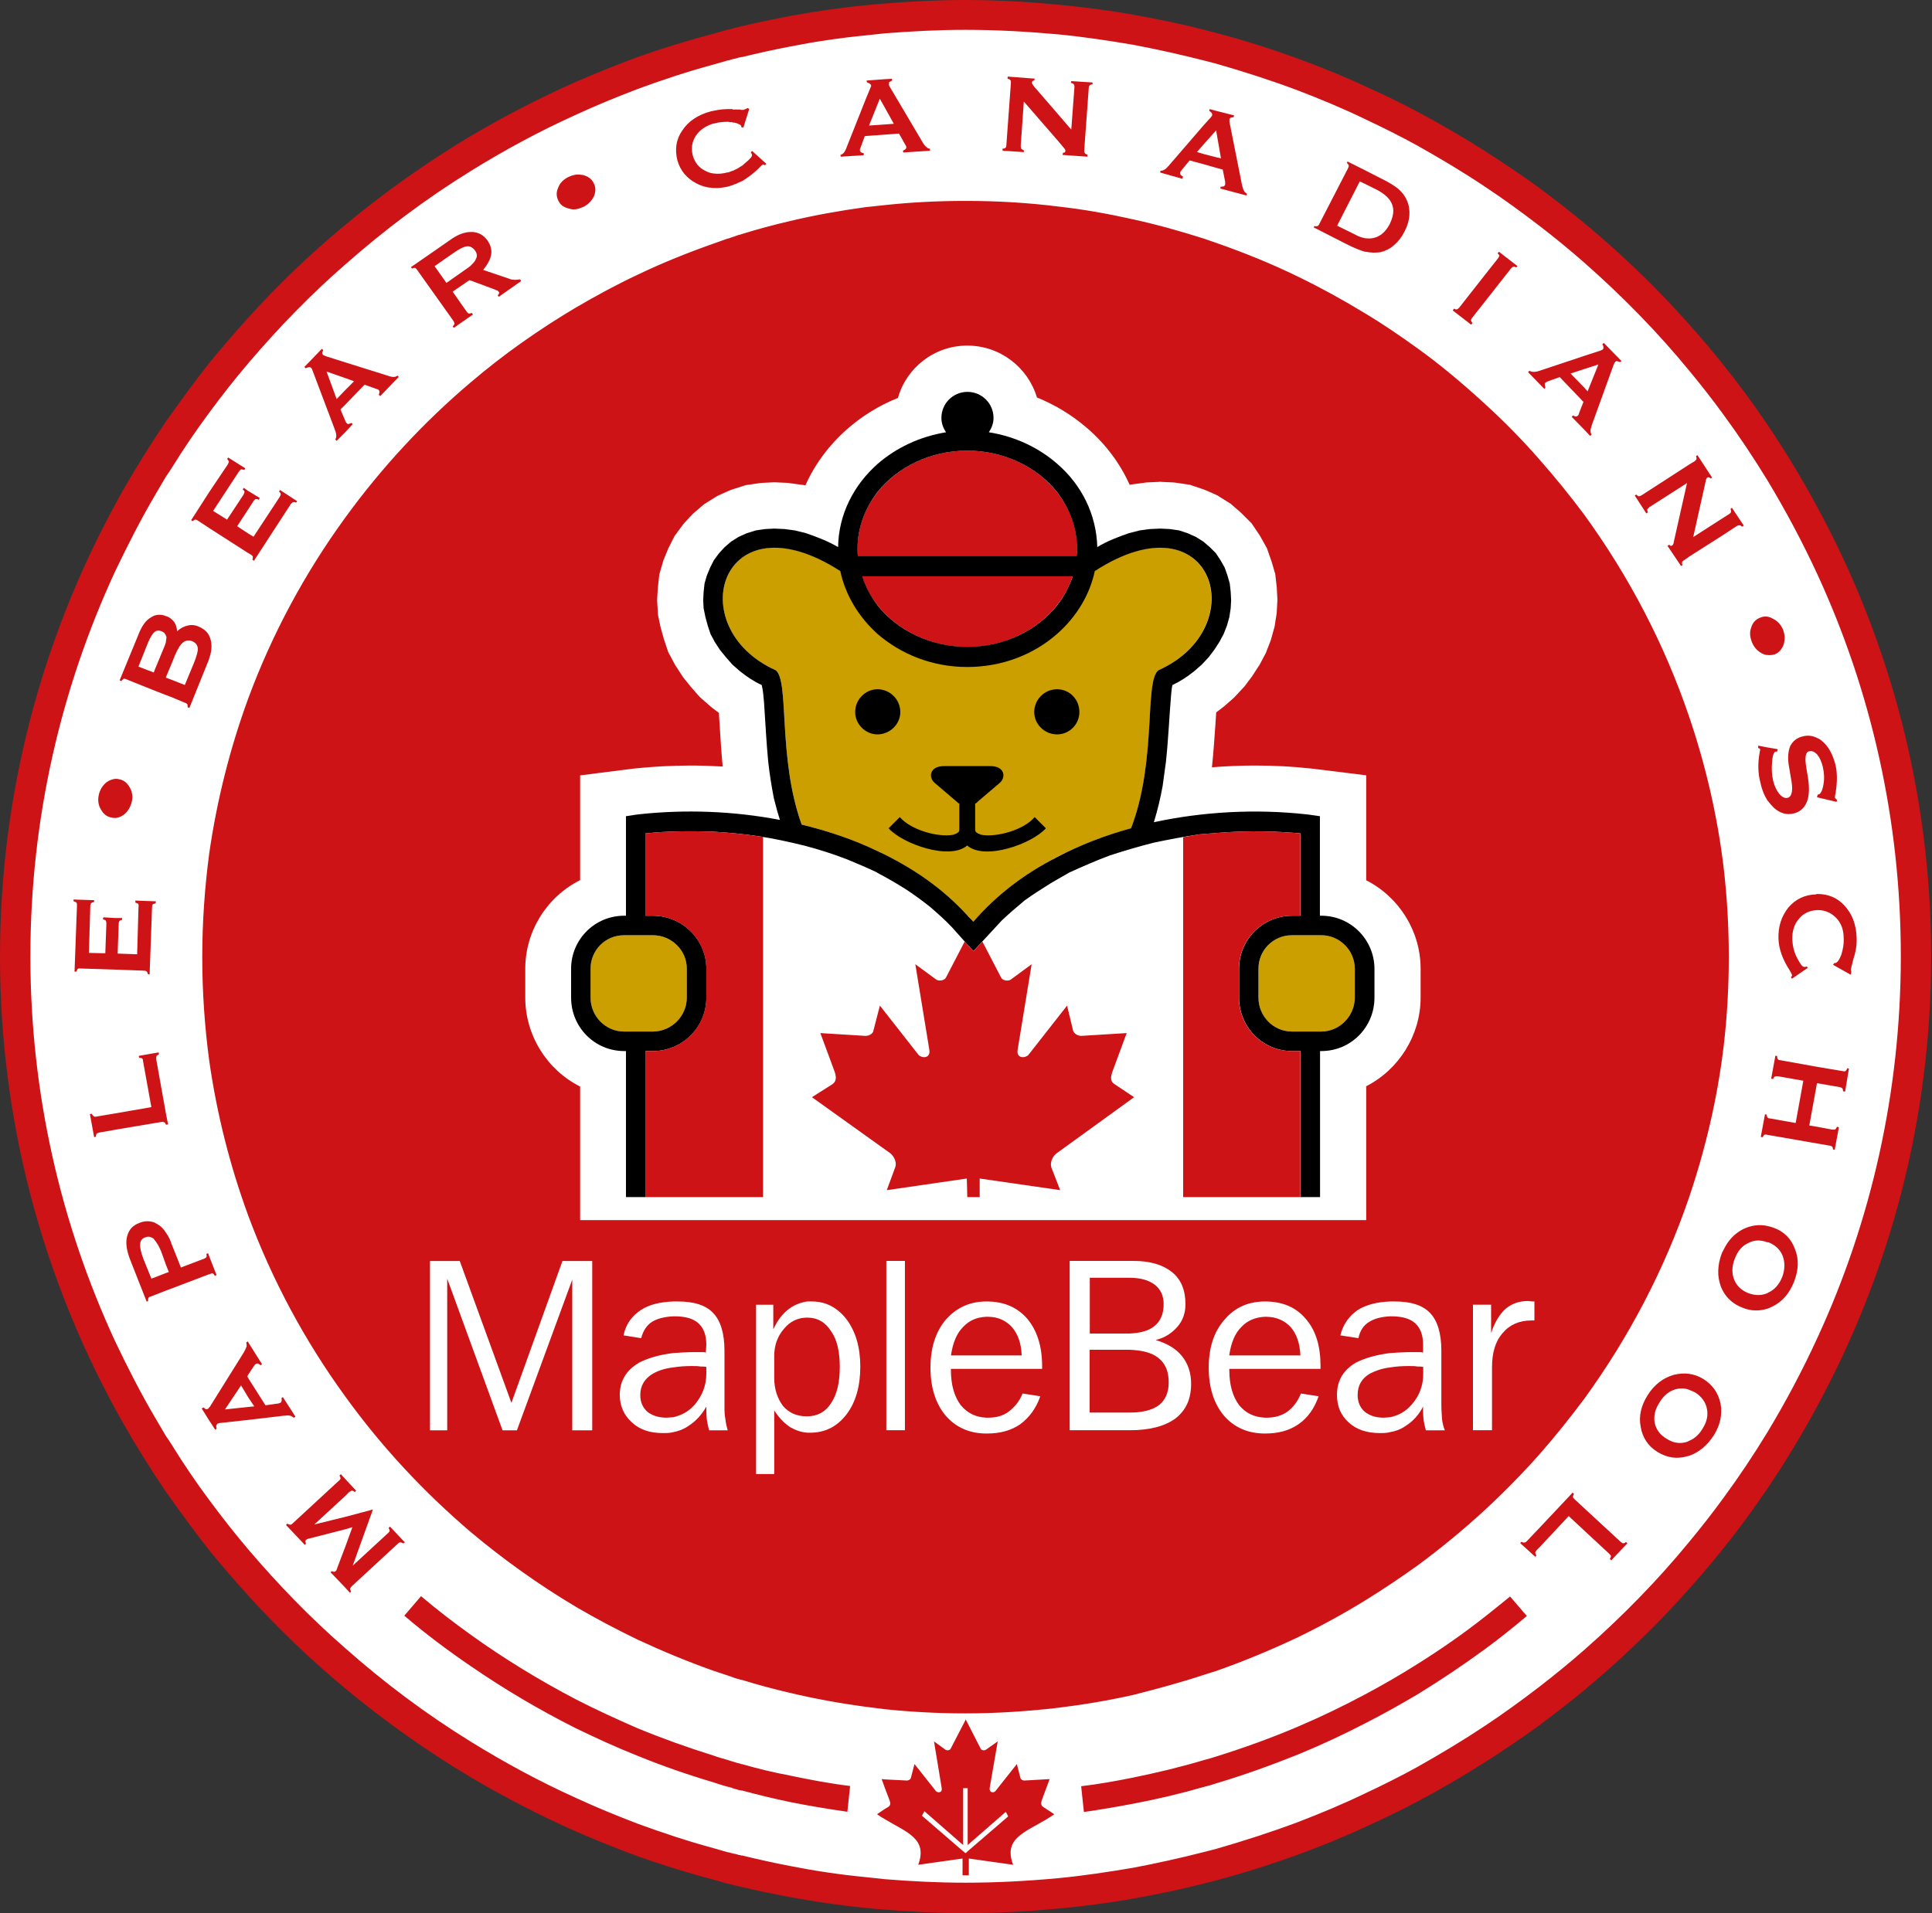
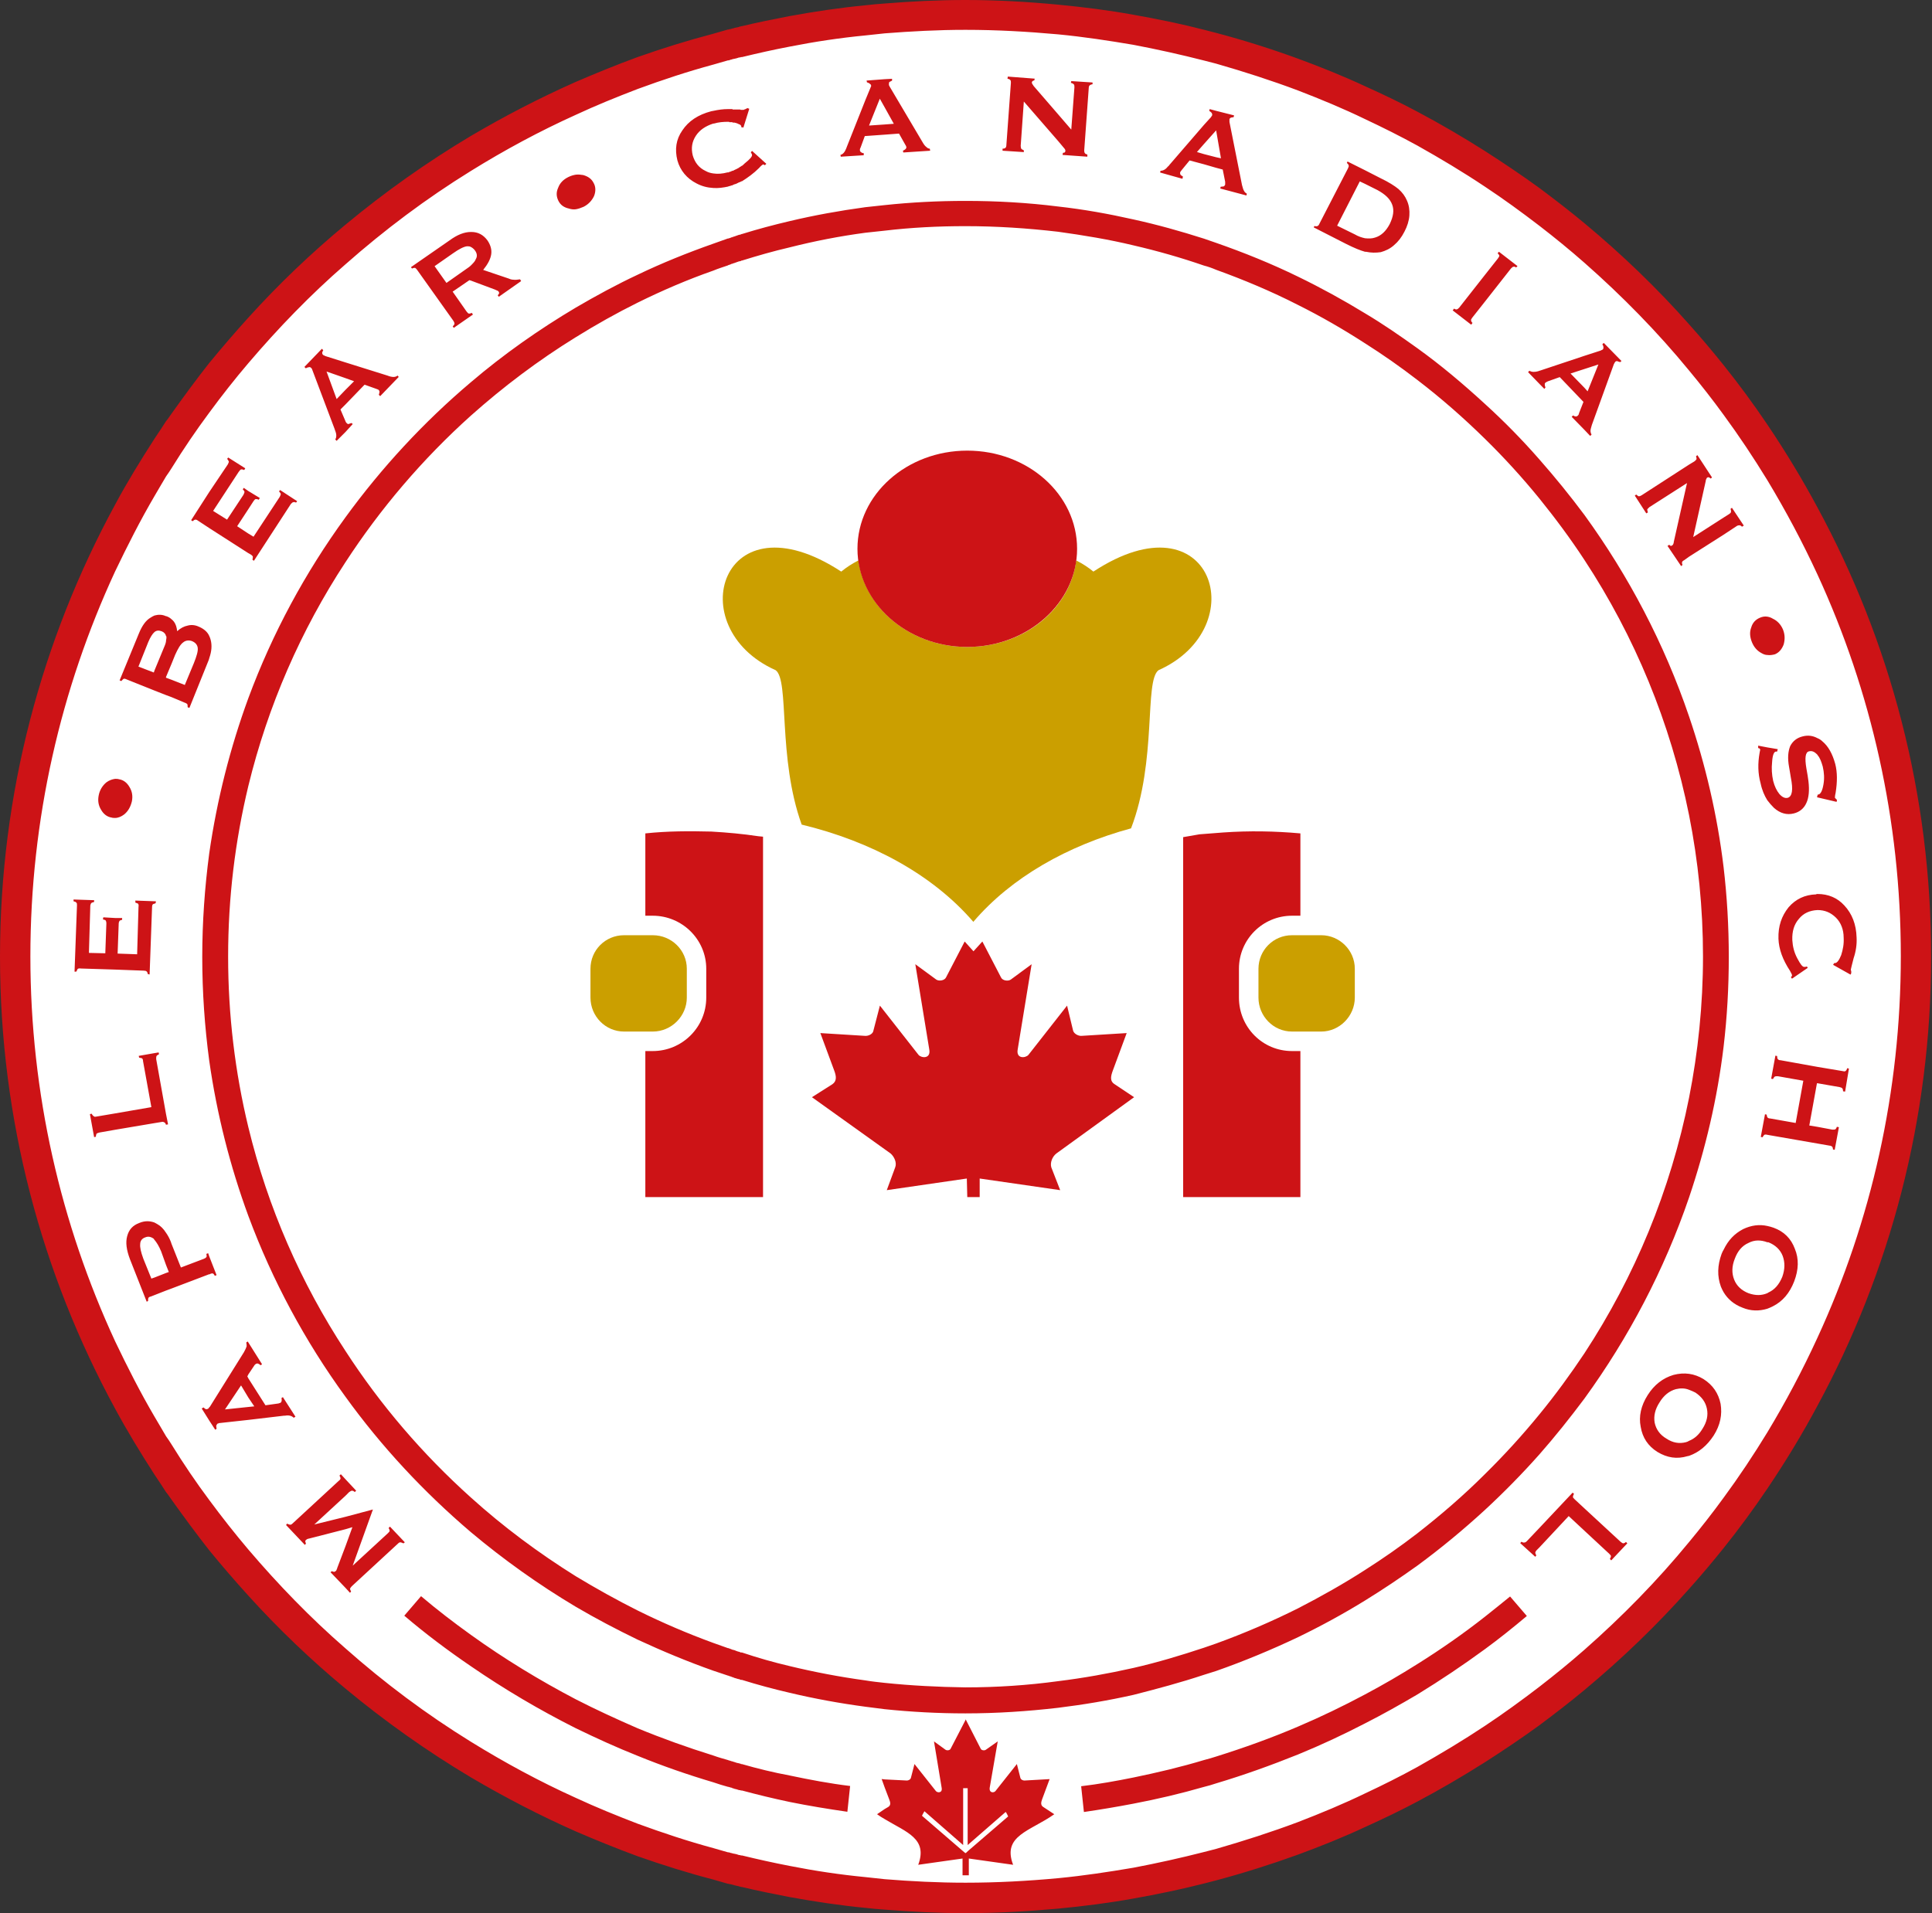
<svg xmlns="http://www.w3.org/2000/svg" width="420" height="416" viewBox="0 0 420 416" fill="none">
  <rect x="0" y="0" width="420" height="416" fill="#333333" stroke="none" />
  <path d="M209.912 411.575C322.371 411.575 413.537 320.409 413.537 207.95C413.537 95.491 322.371 4.325 209.912 4.325C97.453 4.325 6.287 95.491 6.287 207.95C6.287 320.409 97.453 411.575 209.912 411.575Z" fill="white" />
  <path d="M403.606 203.858C403.523 200.98 402.625 198.7 400.944 196.887C399.43 195.224 397.451 194.392 395.105 194.392C395.022 194.392 394.872 194.392 394.806 194.475C392.377 194.558 390.414 195.456 388.817 197.286C387.303 199.183 386.538 201.379 386.621 204.107C386.704 206.386 387.536 208.665 389.116 211.078C389.416 211.61 389.565 211.909 389.565 212.059C389.565 212.059 389.565 212.126 389.565 212.209C389.482 212.275 389.416 212.359 389.332 212.508L389.565 212.808L392.976 210.462L392.826 210.163C392.676 210.163 392.593 210.246 392.443 210.246C392.36 210.246 392.294 210.246 392.21 210.246C391.828 210.246 391.379 209.647 390.697 208.349C390.015 207.068 389.715 205.771 389.632 204.407C389.565 202.51 390.015 200.996 391.079 199.782C392.061 198.567 393.425 197.968 395.105 197.885C396.702 197.885 397.983 198.418 399.131 199.549C400.196 200.614 400.795 202.128 400.795 203.874C400.878 205.238 400.645 206.453 400.262 207.667C399.813 208.799 399.347 209.414 398.898 209.414C398.815 209.414 398.815 209.414 398.815 209.414C398.732 209.414 398.732 209.414 398.732 209.414L398.499 209.797L402.292 211.926L402.442 211.627C402.442 211.394 402.442 211.244 402.442 211.177C402.358 211.028 402.358 210.878 402.358 210.795C402.358 210.645 402.591 209.88 402.957 208.366C403.456 206.885 403.689 205.372 403.606 203.858ZM151.438 39.893C152.569 40.492 153.783 40.808 155.081 40.875C156.146 40.958 157.21 40.791 158.258 40.575C158.342 40.575 158.408 40.492 158.408 40.492C158.491 40.492 158.558 40.492 158.558 40.492C158.641 40.492 158.708 40.409 158.708 40.409C158.791 40.409 158.857 40.409 158.857 40.409C158.924 40.326 158.924 40.326 159.007 40.326C159.09 40.326 159.09 40.326 159.157 40.326C159.24 40.242 159.24 40.242 159.306 40.242C159.39 40.159 159.539 40.159 159.606 40.093C159.988 40.01 160.288 39.86 160.671 39.644C160.754 39.644 160.754 39.644 160.754 39.644C160.837 39.56 160.987 39.56 161.053 39.494C161.053 39.494 161.053 39.494 161.136 39.494C161.136 39.411 161.136 39.411 161.22 39.411C161.22 39.411 161.22 39.411 161.303 39.411C162.517 38.645 163.798 37.747 165.013 36.533C165.395 36.084 165.695 35.851 165.844 35.767C165.844 35.767 165.928 35.767 165.994 35.767C166.061 35.851 166.144 35.851 166.294 35.917L166.593 35.618L163.482 32.806L163.249 33.106C163.249 33.255 163.332 33.339 163.399 33.405C163.399 33.488 163.482 33.555 163.482 33.638C163.565 34.021 163.033 34.62 161.885 35.535C161.652 35.767 161.502 35.917 161.286 36.067C161.203 36.067 161.203 36.067 161.203 36.067C161.12 36.15 161.12 36.15 161.12 36.15C161.037 36.15 161.037 36.15 161.037 36.233C160.953 36.233 160.804 36.316 160.737 36.383C160.737 36.383 160.737 36.383 160.654 36.466C160.354 36.616 159.972 36.849 159.589 36.998C159.523 37.082 159.356 37.082 159.29 37.148C159.207 37.148 159.207 37.148 159.14 37.148C159.057 37.231 159.057 37.231 158.99 37.231C158.907 37.231 158.907 37.315 158.841 37.315C158.841 37.315 158.757 37.315 158.691 37.315C158.691 37.398 158.608 37.398 158.541 37.398C158.541 37.398 158.458 37.398 158.391 37.481C158.391 37.481 158.325 37.481 158.242 37.481C158.242 37.481 158.242 37.481 158.175 37.481C157.044 37.78 156.046 37.864 155.064 37.714C154.465 37.631 153.933 37.481 153.401 37.181C151.953 36.499 151.055 35.368 150.589 33.771C150.207 32.174 150.439 30.81 151.271 29.529C152.103 28.248 153.401 27.399 155.064 26.867C155.147 26.867 155.147 26.867 155.214 26.867C156.195 26.568 157.26 26.485 158.242 26.485C158.325 26.485 158.391 26.485 158.391 26.485C158.475 26.485 158.541 26.485 158.541 26.568C158.624 26.568 158.691 26.568 158.691 26.568C158.774 26.568 158.841 26.568 158.841 26.568C158.907 26.568 158.907 26.568 158.99 26.568C158.99 26.568 158.99 26.568 159.074 26.568C159.074 26.568 159.073 26.568 159.157 26.568C159.24 26.568 159.24 26.651 159.306 26.651C159.39 26.651 159.539 26.651 159.606 26.651C160.055 26.734 160.438 26.884 160.671 27.034C160.754 27.034 160.754 27.034 160.754 27.034C160.903 27.117 160.987 27.183 161.053 27.266C161.053 27.266 161.053 27.35 161.136 27.35C161.136 27.433 161.136 27.433 161.136 27.499V27.582V27.666H161.22H161.303L161.602 27.749L162.883 23.656L162.501 23.507C162.268 23.59 162.201 23.656 162.051 23.74C161.902 23.74 161.818 23.823 161.669 23.889C161.669 23.889 161.519 23.889 161.286 23.889C161.203 23.889 161.203 23.889 161.203 23.889C161.12 23.889 161.12 23.889 161.12 23.889C161.037 23.889 161.037 23.889 161.037 23.889C160.953 23.806 160.804 23.806 160.737 23.806C160.737 23.806 160.737 23.806 160.654 23.806C160.354 23.806 159.972 23.806 159.589 23.806C159.523 23.806 159.356 23.806 159.29 23.806C159.207 23.723 159.207 23.723 159.14 23.723C159.057 23.723 159.057 23.723 158.99 23.723C158.907 23.723 158.907 23.723 158.841 23.723C158.841 23.723 158.757 23.723 158.691 23.723C158.691 23.723 158.608 23.723 158.541 23.723C158.541 23.723 158.458 23.723 158.391 23.723C158.391 23.723 158.325 23.723 158.242 23.723C157.177 23.723 156.112 23.873 155.064 24.106C154.914 24.106 154.765 24.189 154.615 24.189C151.737 24.954 149.691 26.318 148.327 28.364C146.962 30.327 146.663 32.457 147.262 34.886C147.877 37.082 149.325 38.828 151.438 39.893ZM187.771 33.755V33.305C187.471 33.305 187.238 33.156 187.172 33.072C187.022 32.989 186.939 32.84 186.939 32.69C186.939 32.607 186.939 32.54 186.939 32.457C186.939 32.374 187.022 32.224 187.089 32.074L188.004 29.579H188.153L192.329 29.279L195.44 29.047L196.804 31.475C196.887 31.558 196.954 31.708 196.954 31.775C197.037 31.858 197.037 31.924 197.037 32.008C197.037 32.157 196.954 32.307 196.887 32.39C196.737 32.54 196.588 32.623 196.288 32.773L196.371 33.156L202.211 32.773L202.127 32.324C201.828 32.324 201.595 32.174 201.362 31.941C201.129 31.791 200.83 31.409 200.53 30.876L193.394 18.815C193.31 18.666 193.31 18.582 193.244 18.516C193.244 18.366 193.244 18.283 193.244 18.283C193.244 18.133 193.244 17.983 193.327 17.834C193.477 17.751 193.626 17.684 193.926 17.534V17.135L192.329 17.218L188.386 17.518L188.469 17.9C188.702 17.983 188.918 18.05 189.068 18.2C189.218 18.283 189.368 18.433 189.368 18.582C189.368 18.666 189.368 18.732 189.368 18.815C189.301 18.815 189.301 18.965 189.218 19.115L188.153 21.693L184.061 32.008C184.061 32.091 183.978 32.157 183.978 32.241C183.678 33.006 183.296 33.538 182.697 33.688L182.78 34.071L187.771 33.755ZM191.264 21.46L192.329 23.357L194.309 26.917L192.329 27.067L188.919 27.3L191.264 21.46ZM90.234 58.243C90.383 58.326 90.533 58.476 90.683 58.692L98.568 69.771C98.718 70.004 98.801 70.221 98.801 70.37C98.801 70.52 98.651 70.753 98.419 70.986L98.651 71.285L102.361 68.707L102.811 68.407L102.578 68.025C102.494 68.108 102.428 68.108 102.345 68.108C102.195 68.191 102.045 68.191 101.962 68.191C101.812 68.191 101.663 68.041 101.43 67.742L98.402 63.416L102.045 60.921L102.345 61.004L107.652 62.984C107.801 63.067 107.951 63.134 108.184 63.217C108.334 63.367 108.417 63.367 108.417 63.45C108.5 63.533 108.5 63.683 108.5 63.832C108.417 63.916 108.35 64.065 108.201 64.215L108.433 64.531L113.291 61.121L113.058 60.738C112.459 60.821 111.994 60.888 111.628 60.821C111.328 60.821 110.946 60.738 110.646 60.588L105.04 58.692C106.021 57.477 106.637 56.346 106.787 55.282C106.936 54.3 106.637 53.235 105.955 52.254C105.04 51.039 103.909 50.44 102.461 50.44C102.461 50.44 102.461 50.44 102.378 50.44C100.931 50.44 99.417 51.039 97.753 52.254L89.335 58.093L89.568 58.392C89.868 58.243 90.084 58.243 90.234 58.243ZM98.502 55.065C99.799 54.15 100.847 53.618 101.53 53.551C101.829 53.551 102.128 53.551 102.361 53.701C102.661 53.851 102.96 54.084 103.193 54.383C103.726 55.065 103.809 55.747 103.426 56.363C103.276 56.812 102.894 57.195 102.361 57.727C102.062 58.026 101.596 58.326 101.147 58.642L97.055 61.52L94.476 57.877L98.502 55.065ZM123.689 45.35C124.138 45.499 124.67 45.583 125.203 45.499C125.735 45.416 126.334 45.2 126.866 44.967C127.931 44.435 128.68 43.603 129.145 42.621C129.528 41.64 129.528 40.642 129.062 39.81C128.613 38.895 127.848 38.363 126.783 38.063C126.251 37.98 125.718 37.913 125.186 37.98C124.654 38.063 124.121 38.213 123.522 38.512C122.458 39.045 121.709 39.793 121.326 40.858C120.877 41.84 120.944 42.755 121.393 43.669C121.859 44.601 122.624 45.117 123.689 45.35ZM401.177 232.904C401.028 232.987 400.878 232.987 400.578 232.904L395.122 231.989L387.087 230.542C386.787 230.542 386.637 230.459 386.488 230.309C386.405 230.226 386.338 230.009 386.338 229.627L385.955 229.544L385.04 234.551L385.423 234.634C385.573 234.335 385.722 234.185 385.806 234.102C385.955 234.019 386.188 234.019 386.488 234.019L392.027 235L390.364 244.183L384.824 243.202C384.525 243.202 384.375 243.119 384.225 242.969C384.142 242.819 384.075 242.669 384.075 242.37L383.693 242.287L382.778 247.211L383.161 247.294C383.31 246.995 383.46 246.845 383.543 246.762C383.693 246.679 383.926 246.679 384.225 246.762L395.138 248.658L397.717 249.108C398.016 249.108 398.166 249.257 398.316 249.34C398.399 249.49 398.466 249.64 398.466 249.939L398.848 250.023L399.763 245.098L399.314 245.015C399.231 245.315 399.081 245.464 399.015 245.547C398.865 245.631 398.632 245.631 398.333 245.631L395.155 245.032L393.325 244.732L394.989 235.549H395.138L399.913 236.381C400.212 236.464 400.445 236.531 400.512 236.68C400.595 236.764 400.662 236.98 400.662 237.296L401.111 237.363L401.943 232.355L401.56 232.272C401.477 232.605 401.327 232.821 401.177 232.904ZM370.318 299.864C369.336 299.265 368.271 298.883 367.207 298.733C366.142 298.583 365.011 298.65 363.796 298.966C361.517 299.648 359.621 301.095 358.19 303.358C356.743 305.637 356.21 307.982 356.676 310.262C357.059 312.607 358.273 314.437 360.319 315.718C362.449 316.999 364.561 317.315 366.841 316.633C366.99 316.633 367.14 316.55 367.223 316.55C369.353 315.785 371.083 314.354 372.53 312.158C373.977 309.879 374.427 307.616 374.044 305.254C373.578 302.975 372.364 301.162 370.318 299.864ZM370.085 310.711C369.319 311.992 368.338 312.84 367.207 313.289C366.974 313.439 366.757 313.522 366.525 313.589C365.077 313.971 363.646 313.738 362.282 312.823C360.835 311.992 360.003 310.777 359.704 309.33C359.471 307.883 359.787 306.452 360.768 304.938C361.683 303.424 362.898 302.443 364.329 302.06C365.31 301.827 366.292 301.827 367.207 302.21C367.656 302.359 368.122 302.592 368.571 302.809C369.935 303.724 370.767 304.855 371.066 306.302C371.366 307.75 371.066 309.197 370.085 310.711ZM67.11 79.853C67.343 79.77 67.492 79.853 67.642 80.003L67.725 80.086C67.808 80.169 67.808 80.236 67.875 80.385L72.799 93.428C72.799 93.511 72.799 93.578 72.882 93.661C73.182 94.426 73.182 95.108 72.882 95.557L73.182 95.857L75.078 93.96L76.675 92.213L76.442 91.981C76.143 92.064 75.91 92.13 75.76 92.213C75.611 92.213 75.461 92.13 75.378 91.981C75.295 91.981 75.228 91.897 75.228 91.831C75.145 91.748 75.145 91.681 75.078 91.531L74.014 89.036L75.078 87.971L79.254 83.646L81.816 84.561C81.966 84.644 82.115 84.644 82.198 84.71C82.282 84.71 82.282 84.794 82.348 84.86C82.498 84.944 82.498 85.093 82.498 85.243C82.498 85.393 82.415 85.626 82.348 85.842L82.648 86.141L86.674 81.966L86.441 81.666C86.141 81.899 85.842 81.966 85.526 81.966C85.226 81.966 84.76 81.882 84.228 81.666L75.045 78.788L70.72 77.424C70.636 77.341 70.487 77.341 70.42 77.274C70.337 77.274 70.27 77.191 70.187 77.124C70.104 77.041 70.038 76.892 70.038 76.742C70.038 76.592 70.121 76.442 70.27 76.143L69.971 75.844L66.178 79.786L66.478 80.086C66.727 79.936 66.96 79.853 67.11 79.853ZM75.078 82.215L76.975 82.897L75.078 84.794L73.182 86.773L70.986 80.784L75.078 82.215ZM42.455 112.992C42.605 112.992 42.755 112.992 43.054 113.225L45.483 114.822L53.984 120.278L54.516 120.578C54.749 120.728 54.899 120.877 54.965 121.027C54.965 121.177 54.965 121.41 54.882 121.709L55.198 121.942L63.233 109.581C63.466 109.348 63.616 109.199 63.766 109.199C63.916 109.116 64.148 109.199 64.365 109.282L64.598 108.982L60.888 106.554L60.655 106.853C60.888 107.086 61.038 107.302 61.038 107.452C61.038 107.535 60.954 107.751 60.805 108.051L55.115 116.702L53.984 116.02L51.555 114.422L53.984 110.713L55.115 108.966C55.265 108.733 55.414 108.583 55.564 108.517C55.714 108.517 55.947 108.517 56.246 108.666L56.479 108.284L53.984 106.77L53.002 106.088L52.769 106.387C53.002 106.62 53.152 106.836 53.152 106.986C53.152 107.069 53.069 107.286 52.919 107.602L49.359 112.992L46.331 111.095L51.938 102.528L52.021 102.445C52.17 102.212 52.254 102.145 52.403 102.062C52.553 102.062 52.786 102.062 53.086 102.212L53.318 101.829L49.609 99.483L49.376 99.783C49.609 100.016 49.675 100.232 49.758 100.382C49.758 100.465 49.675 100.681 49.525 100.981L45.499 106.97L41.557 113.108L41.856 113.341C42.089 113.158 42.305 112.992 42.455 112.992ZM385.556 266.958C385.107 266.808 384.641 266.659 384.192 266.575C382.445 266.193 380.698 266.426 378.952 267.257C377.055 268.239 375.691 269.686 374.709 271.733C374.56 271.965 374.41 272.265 374.26 272.648C373.345 275.16 373.279 277.505 374.111 279.784C374.26 280.167 374.493 280.616 374.709 280.999C375.624 282.513 376.989 283.661 378.802 284.343C380.632 285.108 382.445 285.108 384.192 284.576C384.575 284.426 384.957 284.276 385.406 284.043C387.536 282.979 389.05 281.165 390.031 278.653C391.013 276.075 391.096 273.729 390.181 271.533C389.349 269.304 387.835 267.79 385.556 266.958ZM387.453 277.638C386.771 279.302 385.789 280.45 384.425 281.049C384.342 281.132 384.275 281.132 384.192 281.198C382.911 281.731 381.613 281.731 380.1 281.198C378.586 280.6 377.521 279.601 376.989 278.237C376.456 276.873 376.456 275.359 377.138 273.679C377.754 272.015 378.735 270.867 380.1 270.269C381.38 269.587 382.761 269.587 384.192 270.119C384.258 270.119 384.342 270.119 384.425 270.119C385.939 270.718 387.003 271.716 387.536 273.08C388.051 274.461 388.051 275.975 387.453 277.638ZM257.159 38.379C256.86 38.23 256.71 38.08 256.627 37.997C256.544 37.847 256.544 37.697 256.544 37.547C256.544 37.464 256.627 37.398 256.627 37.315C256.71 37.231 256.777 37.165 256.86 37.015L258.607 34.886L261.718 35.718L264.363 36.483L265.81 36.865L266.342 39.527C266.342 39.677 266.342 39.827 266.342 39.91C266.342 39.993 266.342 40.059 266.342 40.143C266.259 40.292 266.193 40.442 266.043 40.525C265.893 40.525 265.66 40.608 265.361 40.608L265.278 40.991L270.967 42.505L271.05 42.122C270.818 41.973 270.601 41.823 270.452 41.523C270.302 41.291 270.152 40.841 270.002 40.242L267.274 26.518C267.274 26.368 267.274 26.285 267.274 26.218C267.274 26.069 267.274 25.985 267.274 25.919C267.274 25.836 267.424 25.686 267.507 25.619C267.657 25.536 267.89 25.536 268.189 25.47L268.272 25.087L264.396 24.106L262.965 23.723L262.882 24.106C263.115 24.255 263.265 24.405 263.415 24.555C263.498 24.704 263.564 24.854 263.498 25.087C263.498 25.087 263.498 25.17 263.415 25.237C263.415 25.237 263.331 25.32 263.265 25.47L261.751 27.133L254.098 36C254.098 36.084 254.015 36.15 253.949 36.15C253.416 36.832 252.884 37.132 252.285 37.132L252.202 37.514L257.06 38.878L257.159 38.379ZM261.718 31.326L264.363 28.364V28.281L265.427 34.42L264.363 34.187L261.718 33.505L260.204 33.056L261.718 31.326ZM395.105 110.347C391.761 104.125 388.135 98.136 384.192 92.297C381.231 87.905 378.053 83.579 374.709 79.404C372.281 76.376 369.785 73.415 367.207 70.537C360.236 62.651 352.567 55.298 344.449 48.544C341.254 45.882 337.994 43.387 334.667 40.891C330.807 38.08 326.848 35.435 322.838 32.856C318.064 29.828 313.123 26.934 308.132 24.289C304.422 22.309 300.629 20.496 296.753 18.749C292.045 16.553 287.121 14.573 282.197 12.76C276.357 10.63 270.368 8.734 264.379 7.153C263.464 6.921 262.633 6.704 261.734 6.471C256.727 5.174 251.57 4.126 246.413 3.211C241.022 2.229 235.566 1.547 230.026 1.015C223.422 0.383 216.667 0 209.913 0C209.913 0 209.913 0 209.83 0C203.924 0 198.068 0.299 192.312 0.765C190.948 0.848 189.501 0.998 188.137 1.148C182.597 1.68 177.057 2.512 171.684 3.494C168.19 4.176 164.713 4.858 161.286 5.69C161.203 5.69 161.203 5.69 161.203 5.69C161.12 5.69 161.12 5.69 161.12 5.69C161.037 5.69 161.037 5.773 161.037 5.773C160.953 5.773 160.804 5.773 160.737 5.773C160.737 5.856 160.737 5.856 160.654 5.856C160.271 5.939 159.972 6.006 159.589 6.089C159.523 6.172 159.356 6.172 159.29 6.172C159.207 6.172 159.207 6.172 159.14 6.255C159.057 6.255 159.057 6.255 158.99 6.255C158.907 6.255 158.907 6.255 158.841 6.338C158.841 6.338 158.757 6.338 158.691 6.338C158.691 6.338 158.608 6.338 158.541 6.338C158.541 6.421 158.458 6.421 158.391 6.421C158.391 6.421 158.325 6.421 158.242 6.421C157.177 6.721 156.112 7.02 155.064 7.336C149.524 8.784 143.985 10.514 138.611 12.411C134.07 14.074 129.594 15.904 125.186 17.8C117.3 21.294 109.714 25.237 102.361 29.562C92.729 35.318 83.629 41.773 75.062 48.893C67.559 55.115 60.505 61.853 53.984 69.073C51.106 72.25 48.228 75.594 45.483 78.938C42.671 82.498 39.943 86.224 37.298 89.934C36.915 90.467 36.533 91.066 36.084 91.598C35.252 92.895 34.42 94.176 33.588 95.391C30.56 100.099 27.666 104.79 25.021 109.731C9.1 139.01 0 172.532 0 208.017C0 243.518 9.1 277.023 25.021 306.302C27.682 311.226 30.56 315.934 33.588 320.642C34.42 321.857 35.252 323.138 36.084 324.435C36.533 324.968 36.915 325.567 37.298 326.099C39.96 329.826 42.688 333.535 45.483 337.095C48.211 340.439 51.089 343.766 53.984 346.961C60.505 354.164 67.559 360.918 75.062 367.14C83.629 374.26 92.729 380.715 102.361 386.471C109.714 390.796 117.3 394.739 125.186 398.233C129.578 400.129 134.053 401.943 138.611 403.623C144.001 405.519 149.541 407.266 155.064 408.697C156.129 408.996 157.194 409.296 158.242 409.612C158.325 409.612 158.391 409.612 158.391 409.612C158.475 409.612 158.541 409.612 158.541 409.695C158.624 409.695 158.691 409.695 158.691 409.695C158.774 409.695 158.841 409.695 158.841 409.695C158.907 409.761 158.907 409.762 158.99 409.762C159.073 409.762 159.074 409.762 159.14 409.762C159.223 409.845 159.223 409.845 159.29 409.845C159.373 409.845 159.523 409.845 159.589 409.928C159.972 410.011 160.271 410.078 160.654 410.161C160.737 410.161 160.737 410.161 160.737 410.244C160.82 410.244 160.97 410.244 161.037 410.244C161.037 410.244 161.037 410.311 161.12 410.311C161.12 410.311 161.12 410.311 161.203 410.311C161.203 410.311 161.203 410.311 161.286 410.311C164.696 411.142 168.19 411.824 171.684 412.506C177.074 413.488 182.597 414.32 188.137 414.852C189.501 415.002 190.948 415.152 192.312 415.235C198.068 415.684 203.924 416 209.83 416C209.913 416 209.913 416 209.913 416C216.667 416 223.405 415.617 230.009 415.018C235.549 414.486 241.006 413.804 246.396 412.823C251.553 411.908 256.71 410.843 261.718 409.562C262.633 409.329 263.464 409.113 264.363 408.88C270.352 407.283 276.341 405.386 282.18 403.273C287.104 401.46 292.045 399.48 296.736 397.285C300.596 395.538 304.389 393.724 308.115 391.745C313.123 389.083 318.047 386.205 322.822 383.177C326.848 380.599 330.79 377.953 334.65 375.142C337.994 372.647 341.254 370.135 344.432 367.489C352.55 360.735 360.203 353.382 367.19 345.497C369.769 342.619 372.264 339.657 374.693 336.63C378.037 332.454 381.214 328.129 384.175 323.737C388.118 317.897 391.761 311.909 395.089 305.687C410.859 276.557 419.81 243.352 419.81 208.083C419.843 172.682 410.893 139.476 395.105 110.347ZM384.192 311.476C381.231 316.334 378.053 321.108 374.709 325.65C372.281 328.994 369.785 332.171 367.207 335.282C360.303 343.7 352.65 351.502 344.449 358.722C341.254 361.534 337.994 364.179 334.667 366.757C330.807 369.719 326.848 372.597 322.838 375.258C318.064 378.436 313.123 381.397 308.132 384.209C304.422 386.255 300.629 388.151 296.753 389.965C292.045 392.244 287.121 394.29 282.197 396.187C276.357 398.382 270.435 400.279 264.379 402.026C263.464 402.259 262.633 402.475 261.734 402.708C256.727 403.989 251.57 405.137 246.413 406.118C241.022 407.033 235.566 407.865 230.026 408.397C223.422 409.013 216.684 409.379 209.93 409.379C209.93 409.379 209.93 409.379 209.847 409.379C203.941 409.379 198.085 409.079 192.329 408.614C190.965 408.464 189.517 408.314 188.153 408.164C182.613 407.632 177.074 406.8 171.7 405.736C168.14 405.054 164.73 404.288 161.303 403.456C161.22 403.456 161.22 403.456 161.22 403.456C161.136 403.456 161.136 403.456 161.136 403.456C161.053 403.456 161.053 403.456 161.053 403.456C160.97 403.373 160.82 403.373 160.754 403.373C160.754 403.373 160.754 403.373 160.671 403.373C160.288 403.224 159.988 403.14 159.606 403.074C159.539 403.074 159.373 403.074 159.306 402.991C159.223 402.991 159.223 402.991 159.157 402.991C159.073 402.991 159.074 402.924 159.007 402.924C158.924 402.924 158.924 402.924 158.857 402.924C158.857 402.924 158.774 402.841 158.708 402.841C158.708 402.841 158.624 402.841 158.558 402.841C158.558 402.774 158.475 402.774 158.408 402.774C158.408 402.774 158.342 402.774 158.258 402.774C157.194 402.475 156.129 402.175 155.081 401.859C149.475 400.346 144.001 398.516 138.628 396.553C134.086 394.806 129.611 392.992 125.203 390.946C117.317 387.386 109.731 383.277 102.378 378.735C92.679 372.746 83.563 365.926 75.078 358.406C67.492 351.802 60.522 344.598 54.001 336.946C51.039 333.452 48.244 329.892 45.499 326.182C42.621 322.323 39.893 318.297 37.315 314.121C36.932 313.522 36.549 312.907 36.1 312.308C35.268 310.86 34.437 309.496 33.605 308.066C30.494 302.759 27.682 297.219 25.037 291.679C13.209 266.126 6.604 237.762 6.604 207.95C6.604 178.138 13.209 149.774 25.037 124.221C27.699 118.681 30.494 113.141 33.605 107.835C34.437 106.387 35.268 105.023 36.1 103.592C36.549 102.977 36.932 102.378 37.315 101.779C39.893 97.603 42.621 93.594 45.499 89.718C48.228 86.008 51.039 82.431 54.001 78.954C60.522 71.302 67.492 64.082 75.078 57.494C83.579 49.991 92.679 43.154 102.378 37.165C109.731 32.607 117.317 28.514 125.203 24.954C129.594 22.908 134.07 21.095 138.628 19.348C144.018 17.368 149.475 15.555 155.081 14.041C156.146 13.741 157.21 13.442 158.258 13.126C158.342 13.126 158.408 13.126 158.408 13.126C158.491 13.126 158.558 13.126 158.558 13.043C158.641 13.043 158.708 13.043 158.708 13.043C158.791 13.043 158.857 12.96 158.857 12.96C158.924 12.96 158.924 12.96 159.007 12.96C159.09 12.96 159.09 12.876 159.157 12.876C159.24 12.876 159.24 12.876 159.306 12.876C159.39 12.793 159.539 12.793 159.606 12.793C159.988 12.71 160.288 12.643 160.671 12.494C160.754 12.494 160.754 12.494 160.754 12.494C160.837 12.494 160.987 12.494 161.053 12.411C161.053 12.411 161.053 12.411 161.136 12.411C161.136 12.411 161.136 12.411 161.22 12.411C161.22 12.411 161.22 12.411 161.303 12.411C164.713 11.579 168.123 10.813 171.7 10.131C177.09 9.067 182.613 8.235 188.153 7.702C189.517 7.553 190.965 7.403 192.329 7.253C198.085 6.804 203.941 6.488 209.847 6.488C209.93 6.488 209.93 6.488 209.93 6.488C216.684 6.488 223.422 6.871 230.026 7.47C235.566 8.002 241.022 8.834 246.413 9.749C251.57 10.73 256.727 11.878 261.734 13.159C262.649 13.392 263.481 13.608 264.379 13.841C270.452 15.588 276.357 17.484 282.197 19.68C287.121 21.577 292.062 23.623 296.753 25.902C300.613 27.716 304.406 29.612 308.132 31.658C313.14 34.47 318.064 37.414 322.838 40.608C326.864 43.27 330.807 46.148 334.667 49.109C338.01 51.688 341.271 54.35 344.449 57.145C352.633 64.348 360.303 72.167 367.207 80.585C369.785 83.696 372.281 86.873 374.709 90.217C378.053 94.775 381.231 99.55 384.192 104.391C388.218 111.062 391.845 117.883 395.105 124.936C406.784 150.273 413.222 178.405 413.222 207.9C413.222 237.396 406.784 265.544 395.105 290.864C391.845 297.968 388.218 304.805 384.192 311.476ZM335.731 84.561L335.964 84.261C335.881 83.962 335.814 83.812 335.814 83.662C335.814 83.43 335.814 83.363 335.964 83.213C336.047 83.13 336.114 83.13 336.197 83.064C336.197 83.064 336.347 82.98 336.496 82.914L339.075 81.999L344.232 87.389L343.251 89.884C343.251 90.034 343.168 90.184 343.101 90.267C343.101 90.267 343.018 90.35 342.951 90.417C342.868 90.5 342.718 90.566 342.569 90.566C342.419 90.566 342.186 90.483 341.97 90.334L341.67 90.633L344.482 93.511L345.696 94.792L345.996 94.493C345.846 94.26 345.763 93.96 345.763 93.661C345.763 93.361 345.912 92.895 346.062 92.38L350.837 79.187C350.92 79.038 350.986 78.954 350.986 78.888C351.07 78.805 351.136 78.738 351.136 78.655C351.286 78.572 351.436 78.505 351.519 78.505C351.669 78.588 351.901 78.655 352.201 78.738L352.5 78.505L348.641 74.563L348.341 74.862C348.491 75.095 348.574 75.311 348.574 75.544C348.574 75.694 348.574 75.844 348.425 75.993C348.358 75.993 348.358 76.076 348.275 76.076C348.192 76.076 348.125 76.16 347.975 76.226L344.482 77.357L334.7 80.618C334.617 80.618 334.55 80.618 334.467 80.701C333.635 80.934 333.02 80.934 332.487 80.618L332.188 80.918L334.683 83.496L335.731 84.561ZM344.449 80.236L347.476 79.254L345.131 85.093L344.449 84.328L341.421 81.217L344.449 80.236ZM358.256 111.411C358.107 111.112 358.107 110.879 358.107 110.729C358.19 110.646 358.34 110.496 358.556 110.28L366.741 105.04L363.863 117.849C363.863 118.082 363.78 118.232 363.713 118.382C363.713 118.465 363.563 118.532 363.48 118.615C363.397 118.698 363.33 118.698 363.181 118.698C363.097 118.615 362.948 118.548 362.881 118.465L362.499 118.698L365.46 123.09L365.759 122.857C365.676 122.624 365.61 122.408 365.676 122.258C365.676 122.108 365.826 121.959 366.125 121.809L367.19 121.044L374.693 116.269L377.571 114.373C377.804 114.223 378.02 114.223 378.17 114.223C378.319 114.223 378.469 114.306 378.702 114.522L379.085 114.289L376.506 110.413L376.207 110.646C376.29 110.946 376.356 111.178 376.29 111.328C376.29 111.478 376.14 111.628 375.907 111.777L374.693 112.543L368.088 116.785L370.817 104.574C370.817 104.341 370.9 104.191 370.966 104.125C370.966 103.975 371.05 103.892 371.199 103.825C371.282 103.742 371.432 103.742 371.499 103.825C371.648 103.825 371.732 103.909 371.881 104.058L372.181 103.825L369.003 98.968L368.704 99.201C368.787 99.5 368.854 99.733 368.787 99.883C368.704 99.966 368.637 100.115 368.338 100.332L367.207 101.014L356.892 107.685C356.659 107.835 356.443 107.918 356.293 107.918C356.144 107.918 355.994 107.768 355.694 107.535L355.395 107.768L357.89 111.628L358.256 111.411ZM320.11 70.221C319.877 69.988 319.811 69.838 319.811 69.688C319.727 69.538 319.894 69.306 320.044 69.089L322.855 65.529L328.461 58.392C328.694 58.16 328.844 58.01 328.994 58.01C329.143 57.927 329.376 58.01 329.593 58.16L329.892 57.86L325.866 54.749L325.567 55.049C325.8 55.282 325.866 55.431 325.949 55.581C325.949 55.731 325.8 55.964 325.65 56.18L322.838 59.74L317.232 66.877C316.999 67.11 316.849 67.259 316.7 67.259C316.55 67.343 316.4 67.259 316.101 67.11L315.801 67.492L319.827 70.603L320.11 70.221ZM382.977 142.038C383.36 142.271 383.809 142.421 384.192 142.421C384.724 142.504 385.323 142.421 385.856 142.271C386.771 141.889 387.369 141.14 387.752 140.142C388.051 139.077 388.051 138.012 387.602 136.881C387.153 135.816 386.388 134.985 385.406 134.535C385.024 134.302 384.641 134.153 384.192 134.086C383.66 134.003 383.127 134.086 382.595 134.319C381.68 134.702 380.998 135.384 380.698 136.449C380.316 137.43 380.399 138.495 380.848 139.626C381.314 140.757 381.996 141.523 382.977 142.038ZM26.917 147.578C27.067 147.578 27.216 147.578 27.516 147.728L33.588 150.157L36.084 151.138L37.298 151.587L40.176 152.802C40.475 152.885 40.625 153.035 40.708 153.101C40.791 153.251 40.791 153.484 40.791 153.783L41.174 153.933L45.117 144.151C45.267 143.768 45.416 143.469 45.499 143.086C46.032 141.572 46.098 140.275 45.799 139.144C45.716 138.844 45.649 138.611 45.499 138.312C45.117 137.397 44.285 136.715 43.22 136.266C42.389 135.883 41.557 135.816 40.791 136.033C40.026 136.182 39.278 136.565 38.512 137.247C38.429 136.415 38.213 135.733 37.83 135.201C37.681 135.051 37.531 134.818 37.298 134.668C36.998 134.369 36.616 134.136 36.167 133.986C36.167 133.986 36.167 133.986 36.084 133.986C35.252 133.604 34.42 133.604 33.588 133.837C33.289 133.986 33.056 134.07 32.756 134.286C31.692 134.885 30.86 136.099 30.178 137.779L26.002 147.944L26.385 148.094C26.618 147.811 26.767 147.661 26.917 147.578ZM37.298 144.317L38.063 142.421C38.679 141.057 39.194 140.142 39.81 139.693C40.342 139.243 41.024 139.16 41.706 139.393C42.472 139.693 42.921 140.225 42.987 140.907C43.071 141.589 42.755 142.654 42.156 144.168L40.176 148.942L37.298 147.811L36.084 147.362V147.212L37.298 144.317ZM32.224 139.626C32.673 138.561 33.139 137.813 33.588 137.43C34.037 137.047 34.57 137.047 35.185 137.28C35.718 137.513 36.017 137.879 36.1 138.345C36.183 138.345 36.183 138.428 36.183 138.428C36.183 138.661 36.183 138.961 36.1 139.26C36.1 139.643 35.95 140.092 35.718 140.624L33.588 145.781L33.438 146.231L30.095 144.95L32.224 139.626ZM222.573 32.69C222.274 32.54 222.124 32.457 222.041 32.39C221.958 32.241 221.891 32.008 221.891 31.708L222.573 22.076L230.009 30.643L231.224 32.091C231.374 32.241 231.457 32.39 231.523 32.474C231.607 32.623 231.606 32.706 231.606 32.856C231.606 32.939 231.523 33.089 231.457 33.156C231.374 33.156 231.224 33.239 231.074 33.239L230.991 33.688L236.381 34.071V33.605C236.082 33.522 235.932 33.455 235.849 33.305C235.765 33.222 235.699 33.006 235.699 32.706L236.68 19.215C236.68 18.915 236.764 18.682 236.83 18.616C236.98 18.466 237.13 18.383 237.512 18.316V17.934L232.887 17.634L232.804 18.017C233.187 18.1 233.337 18.25 233.42 18.316C233.57 18.466 233.57 18.699 233.57 18.998L232.887 28.181L230.009 24.838L224.703 18.699C224.553 18.466 224.47 18.316 224.403 18.25C224.32 18.1 224.32 18.017 224.32 17.867C224.32 17.784 224.403 17.717 224.47 17.634C224.619 17.551 224.703 17.484 224.852 17.484L224.935 17.102L219.096 16.653L219.013 17.102C219.312 17.185 219.545 17.252 219.612 17.401C219.762 17.484 219.762 17.701 219.762 18L218.78 31.492C218.78 31.791 218.697 32.024 218.63 32.091C218.481 32.241 218.331 32.324 217.948 32.324V32.773L222.573 33.072V32.69ZM385.473 169.804C385.173 168.44 385.09 167.075 385.24 165.711C385.323 164.264 385.623 163.515 386.005 163.432C386.088 163.432 386.155 163.432 386.238 163.432C386.321 163.432 386.321 163.432 386.321 163.432L386.471 162.9L384.192 162.517L382.212 162.135V162.667C382.362 162.667 382.445 162.75 382.512 162.75C382.578 162.833 382.578 162.9 382.661 162.983C382.661 163.066 382.578 163.282 382.512 163.748C382.129 165.944 382.129 168.14 382.745 170.353C383.044 171.8 383.576 173.014 384.192 173.996C384.641 174.595 385.107 175.127 385.639 175.66C387.003 176.874 388.451 177.257 389.965 176.874C391.179 176.575 392.161 175.809 392.693 174.595C393.225 173.464 393.375 171.867 393.142 169.887C393.059 169.205 392.909 168.223 392.693 167.075C392.31 164.796 392.46 163.515 393.292 163.366C393.907 163.216 394.423 163.449 395.039 164.048C395.039 164.131 395.122 164.131 395.122 164.197C395.654 164.796 395.954 165.645 396.253 166.693C396.552 167.99 396.636 169.271 396.403 170.569C396.17 171.933 395.804 172.615 395.338 172.765C395.255 172.765 395.255 172.765 395.255 172.765H395.172L395.089 172.998L395.005 173.38H395.089L399.264 174.362L399.347 173.913C399.198 173.83 399.048 173.68 399.048 173.613C398.965 173.53 398.898 173.53 398.898 173.464C398.898 173.314 398.898 173.014 399.048 172.399C399.431 169.97 399.431 167.924 398.965 166.111C398.366 163.915 397.451 162.251 396.153 161.186C395.854 160.887 395.471 160.654 395.089 160.504C394.107 159.972 393.042 159.822 391.894 160.122C390.613 160.421 389.698 161.186 389.166 162.251C388.717 163.382 388.567 164.83 388.933 166.809C389.016 167.342 389.166 168.09 389.316 169.088C389.848 171.75 389.615 173.181 388.634 173.48C388.035 173.63 387.419 173.331 386.82 172.648C386.238 171.933 385.789 171.018 385.473 169.804ZM296.753 54.749C296.836 54.749 296.903 54.749 296.986 54.749C298.051 54.982 299.115 54.982 300.163 54.832C301.228 54.533 302.21 54.067 303.042 53.318C303.956 52.553 304.705 51.572 305.321 50.357C305.92 49.226 306.302 48.011 306.385 46.864C306.469 45.732 306.302 44.584 305.853 43.603C305.47 42.688 304.871 41.856 304.023 41.108C303.191 40.425 301.894 39.594 300.147 38.762L296.736 37.015L292.943 35.119L292.794 35.418C293.027 35.651 293.176 35.801 293.176 35.95C293.26 36.1 293.176 36.333 293.027 36.633L286.805 48.694C286.722 48.926 286.572 49.076 286.422 49.143C286.272 49.226 286.04 49.226 285.74 49.143L285.59 49.442L292.727 53.086C294.391 53.917 295.688 54.45 296.753 54.749ZM295.605 39.444L296.736 39.976L299.465 41.34C301.128 42.255 302.193 43.237 302.659 44.518C303.108 45.732 302.892 47.096 302.126 48.694C301.295 50.291 300.23 51.272 298.932 51.655C298.25 51.888 297.568 51.888 296.736 51.804C296.054 51.655 295.289 51.422 294.54 50.973L290.681 49.076L295.605 39.444ZM261.718 364.179C262.633 363.879 263.464 363.647 264.363 363.347C270.435 361.218 276.424 358.722 282.18 355.994C287.187 353.565 292.045 350.92 296.736 348.025C300.679 345.596 304.389 343.101 308.115 340.439C313.273 336.646 318.13 332.62 322.822 328.312C326.997 324.452 330.94 320.426 334.65 316.251C338.06 312.374 341.321 308.282 344.432 304.123C354.064 290.847 361.8 276.141 367.19 260.37C370.75 249.823 373.329 238.91 374.693 227.614C375.458 221.176 375.824 214.638 375.824 208.05C375.824 201.445 375.441 194.924 374.693 188.553C373.329 177.257 370.75 166.26 367.19 155.796C361.8 139.942 354.064 125.236 344.432 111.96C341.321 107.785 338.06 103.775 334.65 99.899C330.94 95.657 326.997 91.631 322.822 87.838C318.114 83.513 313.273 79.42 308.115 75.71C304.406 73.049 300.679 70.47 296.736 68.124C292.028 65.246 287.187 62.585 282.18 60.156C276.424 57.344 270.418 54.916 264.363 52.803C263.448 52.503 262.616 52.204 261.718 51.888C256.71 50.291 251.636 48.86 246.396 47.712C241.006 46.498 235.549 45.516 230.009 44.901C223.405 44.069 216.667 43.686 209.913 43.686C209.913 43.686 209.913 43.686 209.83 43.686C203.924 43.686 198.068 43.986 192.312 44.601C190.948 44.751 189.501 44.901 188.137 45.05C182.53 45.816 177.057 46.797 171.684 48.078C168.123 48.91 164.713 49.825 161.286 50.889C161.203 50.889 161.203 50.889 161.203 50.889C161.12 50.889 161.12 50.973 161.12 50.973C161.037 50.973 161.037 50.973 161.037 50.973C160.953 50.973 160.804 51.056 160.737 51.056C160.737 51.056 160.737 51.056 160.654 51.056C160.271 51.206 159.972 51.289 159.589 51.438C159.523 51.438 159.356 51.522 159.29 51.522C159.207 51.522 159.207 51.605 159.14 51.605C159.057 51.605 159.057 51.605 158.99 51.605C158.907 51.688 158.907 51.688 158.841 51.688C158.841 51.688 158.757 51.688 158.691 51.771C158.691 51.771 158.608 51.771 158.541 51.771C158.541 51.771 158.458 51.854 158.391 51.854C158.391 51.854 158.325 51.854 158.242 51.854C157.177 52.237 156.112 52.62 155.064 52.986C149.458 54.965 143.985 57.161 138.611 59.74C134.07 61.869 129.594 64.298 125.186 66.877C117.151 71.651 109.482 77.041 102.361 83.114C92.13 91.764 82.947 101.696 75.062 112.543C66.344 124.521 59.208 137.713 53.984 151.82C50.041 162.584 47.163 173.896 45.483 185.575C44.501 193.011 43.969 200.514 43.969 208.1C43.969 215.752 44.501 223.272 45.483 230.625C47.146 242.303 50.025 253.599 53.984 264.379C59.224 278.487 66.344 291.679 75.062 303.657C82.947 314.587 92.13 324.435 102.361 333.153C109.498 339.142 117.151 344.598 125.186 349.389C129.578 351.968 134.053 354.314 138.611 356.526C144.001 359.022 149.458 361.301 155.064 363.28C156.129 363.663 157.194 363.963 158.242 364.345C158.325 364.345 158.391 364.345 158.391 364.428C158.475 364.428 158.541 364.428 158.541 364.428C158.624 364.428 158.691 364.512 158.691 364.512C158.774 364.512 158.841 364.512 158.841 364.512C158.907 364.595 158.907 364.595 158.99 364.595C159.073 364.595 159.074 364.595 159.14 364.678C159.223 364.678 159.223 364.678 159.29 364.678C159.373 364.761 159.523 364.761 159.589 364.828C159.972 364.911 160.271 365.061 160.654 365.127C160.737 365.127 160.737 365.127 160.737 365.127C160.82 365.21 160.97 365.21 161.037 365.277C161.037 365.277 161.037 365.277 161.12 365.277C161.12 365.277 161.12 365.277 161.203 365.277C161.203 365.277 161.203 365.277 161.286 365.277C164.696 366.342 168.107 367.257 171.684 368.088C177.074 369.369 182.53 370.367 188.137 371.116C189.501 371.266 190.948 371.499 192.312 371.648C198.068 372.247 203.924 372.563 209.83 372.563C209.913 372.563 209.913 372.563 209.913 372.563C216.667 372.563 223.405 372.114 230.009 371.349C235.549 370.667 241.006 369.752 246.396 368.537C251.62 367.207 256.71 365.842 261.718 364.179ZM209.913 366.907C209.913 366.907 209.913 366.907 209.83 366.907C203.924 366.824 198.068 366.525 192.312 365.926C190.948 365.776 189.501 365.626 188.137 365.393C182.53 364.628 177.057 363.58 171.684 362.282C168.123 361.451 164.713 360.469 161.286 359.321C161.203 359.321 161.203 359.321 161.203 359.321C161.12 359.321 161.12 359.321 161.12 359.321C161.037 359.321 161.037 359.321 161.037 359.321C160.953 359.255 160.804 359.255 160.737 359.171C160.737 359.171 160.737 359.171 160.654 359.171C160.271 359.088 159.972 358.939 159.589 358.789C159.523 358.789 159.356 358.789 159.29 358.706C159.207 358.706 159.207 358.706 159.14 358.706C159.057 358.622 159.057 358.622 158.99 358.622C158.907 358.622 158.907 358.622 158.841 358.539C158.841 358.539 158.757 358.539 158.691 358.539C158.691 358.456 158.608 358.456 158.541 358.456C158.541 358.456 158.458 358.456 158.391 358.373C158.391 358.373 158.325 358.373 158.242 358.373C157.177 357.99 156.112 357.608 155.064 357.242C149.458 355.195 143.985 352.85 138.611 350.188C134.07 347.909 129.594 345.413 125.186 342.752C117.068 337.678 109.415 331.988 102.361 325.617C91.897 316.217 82.714 305.52 75.062 293.692C65.429 278.986 58.226 262.599 53.984 245.082C51.106 233.17 49.592 220.743 49.592 208C49.592 195.257 51.106 182.896 53.984 170.918C58.226 153.467 65.429 137.014 75.062 122.308C82.714 110.546 91.897 99.783 102.361 90.383C109.415 84.095 117.068 78.322 125.186 73.315C129.578 70.587 134.053 68.075 138.611 65.812C144.001 63.15 149.458 60.805 155.064 58.842C156.129 58.392 157.194 58.076 158.242 57.71C158.325 57.627 158.391 57.627 158.391 57.627C158.475 57.627 158.541 57.627 158.541 57.544C158.624 57.544 158.691 57.544 158.691 57.544C158.774 57.544 158.841 57.461 158.841 57.461C158.907 57.461 158.907 57.461 158.99 57.378C159.073 57.378 159.074 57.378 159.14 57.378C159.223 57.378 159.223 57.294 159.29 57.294C159.373 57.294 159.523 57.211 159.589 57.211C159.972 57.062 160.271 56.978 160.654 56.829C160.737 56.829 160.737 56.829 160.737 56.829C160.82 56.829 160.97 56.745 161.037 56.745C161.037 56.745 161.037 56.745 161.12 56.745C161.12 56.662 161.12 56.662 161.203 56.662C161.203 56.662 161.203 56.662 161.286 56.662C164.696 55.597 168.107 54.616 171.684 53.784C177.074 52.42 182.53 51.355 188.137 50.607C189.501 50.457 190.948 50.307 192.312 50.158C198.068 49.475 203.924 49.176 209.83 49.176C209.913 49.176 209.913 49.176 209.913 49.176C216.667 49.176 223.405 49.625 230.009 50.391C235.549 51.156 241.006 52.054 246.396 53.352C251.636 54.566 256.71 56.013 261.718 57.744C262.633 57.977 263.464 58.276 264.363 58.659C270.435 60.855 276.424 63.367 282.18 66.311C287.187 68.806 292.045 71.618 296.736 74.646C300.679 77.141 304.472 79.803 308.115 82.614C313.273 86.557 318.197 90.882 322.822 95.424C326.997 99.517 330.94 103.842 334.65 108.4C338.143 112.726 341.404 117.117 344.432 121.742C355.345 138.345 363.164 157.16 367.19 177.257C369.17 187.188 370.218 197.503 370.218 207.967C370.218 218.431 369.153 228.745 367.19 238.677C363.164 258.856 355.362 277.588 344.432 294.274C341.404 298.816 338.143 303.291 334.65 307.55C330.94 312.092 326.997 316.417 322.822 320.526C318.197 325.151 313.273 329.393 308.115 333.419C304.472 336.23 300.679 338.875 296.736 341.388C292.028 344.415 287.187 347.144 282.18 349.722C276.424 352.6 270.418 355.179 264.363 357.375C263.448 357.674 262.616 357.99 261.718 358.29C256.71 359.953 251.636 361.484 246.396 362.682C241.006 363.896 235.549 364.878 230.009 365.56C223.422 366.458 216.667 366.907 209.913 366.907ZM24.255 177.772C24.488 177.856 24.788 177.856 25.021 177.856C25.703 177.856 26.385 177.556 27 177.09C27.832 176.408 28.364 175.493 28.664 174.279C28.897 173.148 28.747 172.083 28.131 171.101C27.599 170.186 26.834 169.587 25.852 169.438C25.619 169.355 25.32 169.355 25.021 169.355C24.422 169.438 23.74 169.654 23.124 170.12C22.292 170.802 21.677 171.783 21.46 172.931C21.227 174.063 21.377 175.127 21.993 176.109C22.509 177.007 23.274 177.623 24.255 177.772ZM45.649 277.039C45.882 276.89 46.098 276.89 46.248 276.89C46.398 276.956 46.547 277.123 46.697 277.422L47.08 277.272L45.483 273.18L45.25 272.498L44.867 272.648C44.95 273.03 44.95 273.263 44.867 273.33C44.784 273.479 44.568 273.629 44.335 273.712L39.328 275.609L37.281 270.452L37.132 270.002C36.832 269.237 36.45 268.555 36.067 268.023C35.535 267.191 34.936 266.592 34.254 266.209C34.021 266.06 33.804 265.976 33.572 265.827C32.507 265.444 31.442 265.444 30.311 265.91C28.863 266.442 28.032 267.357 27.649 268.788C27.266 270.152 27.499 271.816 28.248 273.795L31.891 283.045L32.191 282.895C32.191 282.596 32.191 282.363 32.274 282.213C32.357 282.064 32.507 281.98 32.806 281.914L33.572 281.614L36.067 280.633L37.281 280.184L45.466 277.073H45.649V277.039ZM36.084 276.807L33.588 277.788L32.906 278.021L31.159 273.696C30.627 272.248 30.394 271.2 30.477 270.518C30.477 269.836 30.86 269.304 31.542 269.071C32.224 268.771 32.823 268.921 33.438 269.37C33.438 269.453 33.505 269.52 33.588 269.603C34.037 270.135 34.57 270.967 35.035 272.115L36.1 275.076L36.699 276.59L36.084 276.807ZM226.516 391.329L228.179 386.854L222.873 387.153C222.49 387.22 221.891 387.003 221.808 386.538L221.059 383.576L216.434 389.416C216.135 389.865 215.004 389.948 215.153 388.734L216.9 378.652L214.322 380.465C214.022 380.698 213.34 380.615 213.19 380.233L209.93 373.861L209.847 374.094L206.669 380.233C206.519 380.615 205.837 380.682 205.538 380.465L203.042 378.652L204.706 388.734C204.939 389.948 203.725 389.865 203.425 389.416L198.8 383.576L198.035 386.538C197.952 386.987 197.353 387.22 196.97 387.153L192.346 386.92L191.663 386.837L192.346 388.734L193.327 391.312C193.56 391.911 193.71 392.527 193.094 392.909L192.329 393.358L190.665 394.49C191.198 394.872 191.797 395.255 192.329 395.554C197.103 398.432 201.728 399.797 199.615 405.486L209.248 404.122V407.765H209.847H210.612V404.122L220.244 405.486C217.815 399.114 223.954 398.199 229.194 394.49L226.765 392.893C226.216 392.543 226.3 391.928 226.516 391.329ZM210.445 402.475C210.063 402.858 209.913 403.007 209.83 402.924C209.68 402.841 209.597 402.691 209.298 402.475L200.431 394.822C200.58 394.523 200.73 394.223 200.963 393.841L209.381 401.194V388.833C209.53 388.833 209.68 388.833 209.83 388.833C209.98 388.833 210.129 388.833 210.362 388.833V401.194L218.63 393.991C218.863 394.29 219.013 394.673 219.163 394.972L210.445 402.475ZM352.866 335.582C352.717 335.582 352.567 335.432 352.334 335.282L344.449 327.996L342.319 326.016C342.086 325.783 341.936 325.633 341.936 325.483C341.936 325.334 342.02 325.101 342.169 324.801L341.87 324.569L334.667 332.221L331.938 335.099C331.705 335.332 331.556 335.399 331.406 335.399C331.256 335.465 331.023 335.399 330.724 335.249L330.491 335.548L333.752 338.509L333.984 338.21C333.835 337.977 333.752 337.761 333.752 337.611C333.752 337.545 333.835 337.312 334.051 337.079L334.65 336.48L341.021 329.659L344.432 332.837L349.822 337.844C350.055 338.077 350.205 338.227 350.205 338.376C350.205 338.526 350.121 338.759 349.972 338.992L350.271 339.291L353.765 335.582L353.465 335.282C353.249 335.515 353.016 335.582 352.866 335.582ZM35.102 243.967C35.401 243.884 35.551 243.967 35.701 244.034C35.851 244.117 36 244.266 36.084 244.566L36.533 244.483L36.084 242.204L33.954 230.292C33.954 229.993 33.954 229.76 34.037 229.61C34.12 229.46 34.337 229.377 34.57 229.228L34.486 228.845L33.572 228.995L30.161 229.594L30.244 229.976C30.544 230.059 30.777 230.059 30.86 230.126C31.009 230.209 31.093 230.425 31.093 230.725L32.906 240.74L25.021 242.104L20.995 242.786C20.695 242.852 20.462 242.852 20.379 242.703C20.229 242.62 20.08 242.47 19.93 242.17L19.547 242.254L20.462 247.261L20.845 247.178C20.845 246.878 20.928 246.645 20.995 246.496C21.144 246.413 21.294 246.346 21.593 246.263L25.004 245.664L33.572 244.217L35.102 243.967ZM31.242 211.061C31.542 211.061 31.775 211.128 31.841 211.211C31.991 211.294 32.074 211.51 32.141 211.81L32.523 211.893L33.056 197.253C33.056 196.954 33.139 196.721 33.206 196.654C33.289 196.571 33.438 196.505 33.588 196.505C33.671 196.421 33.738 196.421 33.821 196.421L33.904 195.972H33.605L29.429 195.822V196.272C29.729 196.355 29.878 196.421 30.028 196.505C30.111 196.654 30.178 196.887 30.111 197.187L29.812 207.501L25.57 207.351L25.802 200.913C25.802 200.614 25.886 200.381 25.952 200.298C26.035 200.148 26.252 200.065 26.551 199.998V199.615H25.037L22.459 199.466L22.375 199.915C22.758 199.998 22.908 200.065 22.974 200.148C23.058 200.298 23.124 200.447 23.124 200.83L22.891 207.285L19.331 207.201L19.631 196.97V196.887C19.714 196.654 19.714 196.505 19.863 196.355C19.947 196.272 20.163 196.205 20.462 196.122V195.739L15.987 195.59V195.972C16.287 196.055 16.52 196.122 16.586 196.272C16.736 196.355 16.736 196.571 16.736 196.871L16.203 211.277H16.586C16.736 210.978 16.819 210.828 16.886 210.678C17.035 210.595 17.268 210.529 17.568 210.595L25.004 210.828L31.242 211.061ZM63.849 308.282L64.232 308.049L61.503 303.807L61.204 303.957C61.204 304.256 61.287 304.489 61.204 304.639C61.204 304.788 61.121 304.938 60.971 305.021C60.888 305.021 60.821 305.104 60.738 305.104C60.655 305.104 60.588 305.188 60.439 305.188L57.71 305.57L54.001 299.731L53.768 299.282L54.001 298.833L55.215 297.019C55.298 296.87 55.365 296.786 55.448 296.72C55.531 296.637 55.597 296.637 55.597 296.57C55.747 296.487 55.897 296.487 56.047 296.487C56.196 296.57 56.429 296.637 56.662 296.87L56.962 296.637L54.001 291.929L53.851 291.696L53.535 291.912C53.618 292.211 53.618 292.511 53.618 292.744C53.535 293.043 53.318 293.509 53.019 294.041L45.583 305.953C45.583 305.953 45.583 305.953 45.516 305.953C45.516 306.036 45.433 306.103 45.366 306.186C45.283 306.269 45.217 306.335 45.217 306.335C45.067 306.419 44.917 306.419 44.767 306.419C44.618 306.335 44.468 306.269 44.235 306.036L43.852 306.269L45.516 308.931L46.797 310.894L47.096 310.661C47.013 310.428 47.013 310.212 47.013 309.979C47.096 309.829 47.163 309.679 47.313 309.53C47.313 309.53 47.396 309.53 47.462 309.53C47.546 309.43 47.612 309.43 47.762 309.43L53.984 308.748L61.72 307.833C61.803 307.833 61.869 307.833 61.953 307.833C62.784 307.683 63.4 307.833 63.849 308.282ZM53.984 305.936L48.91 306.469L52.403 301.245L54.001 303.907L55.281 305.803L53.984 305.936ZM322.838 351.519C318.13 355.229 313.206 358.656 308.132 361.833C304.422 364.179 300.629 366.375 296.753 368.438C292.045 370.95 287.204 373.295 282.197 375.425C276.357 377.92 270.435 380.05 264.379 381.946C263.464 382.246 262.633 382.478 261.734 382.711C256.727 384.225 251.57 385.44 246.413 386.504C242.62 387.27 238.827 387.952 235.034 388.401L235.632 394.007C239.276 393.475 242.836 392.876 246.396 392.194C251.553 391.212 256.71 389.998 261.718 388.551C262.633 388.318 263.464 388.101 264.363 387.785C270.435 385.972 276.341 383.843 282.18 381.497C287.187 379.451 292.045 377.172 296.736 374.743C300.596 372.78 304.389 370.65 308.115 368.454C313.189 365.343 318.047 362.083 322.822 358.589C325.933 356.31 328.96 353.881 331.922 351.386L328.278 347.144C326.482 348.624 324.652 350.072 322.838 351.519ZM161.303 383.593C161.22 383.593 161.22 383.593 161.22 383.593C161.136 383.593 161.136 383.593 161.136 383.593C161.053 383.593 161.053 383.593 161.053 383.51C160.97 383.51 160.82 383.51 160.754 383.427C160.754 383.427 160.754 383.427 160.671 383.427C160.288 383.36 159.988 383.277 159.606 383.127C159.539 383.127 159.373 383.044 159.306 383.044C159.223 383.044 159.223 383.044 159.157 382.961C159.073 382.961 159.074 382.961 159.007 382.961C158.924 382.961 158.924 382.961 158.857 382.878C158.857 382.878 158.774 382.878 158.708 382.878C158.708 382.878 158.624 382.795 158.558 382.795C158.558 382.795 158.475 382.795 158.408 382.795C158.408 382.795 158.342 382.711 158.258 382.711C157.194 382.412 156.129 382.112 155.081 381.73C149.475 379.983 144.001 378.02 138.628 375.807C134.086 373.828 129.611 371.781 125.203 369.519C117.234 365.343 109.648 360.719 102.378 355.495C98.668 352.833 95.025 350.038 91.531 347.077L87.888 351.319C92.513 355.262 97.371 358.905 102.378 362.316C109.665 367.323 117.234 371.798 125.203 375.807C129.594 377.937 134.07 379.983 138.628 381.796C144.018 383.992 149.475 385.889 155.081 387.552C156.146 387.935 157.21 388.234 158.258 388.534C158.342 388.534 158.408 388.534 158.408 388.534C158.491 388.617 158.558 388.617 158.558 388.617C158.641 388.617 158.708 388.617 158.708 388.617C158.791 388.7 158.857 388.7 158.857 388.7C158.924 388.7 158.924 388.7 159.007 388.7C159.09 388.783 159.09 388.784 159.157 388.784C159.24 388.784 159.24 388.784 159.306 388.867C159.39 388.867 159.539 388.867 159.606 388.95C159.988 389.033 160.288 389.1 160.671 389.249C160.754 389.249 160.754 389.249 160.754 389.249C160.837 389.249 160.987 389.249 161.053 389.332C161.053 389.332 161.053 389.332 161.136 389.332C161.136 389.332 161.136 389.332 161.22 389.332C161.22 389.332 161.22 389.332 161.303 389.332C164.713 390.247 168.123 391.079 171.7 391.828C175.793 392.66 179.968 393.342 184.211 393.957L184.809 388.351C180.418 387.819 176.009 386.987 171.684 386.072C168.123 385.406 164.713 384.575 161.303 383.593ZM84.777 331.955L84.478 332.254C84.627 332.487 84.71 332.704 84.71 332.853C84.71 333.003 84.561 333.153 84.328 333.386L76.675 340.439L81.067 328.228L75.078 329.825L68.324 331.489L75.078 325.267L75.91 324.435C76.143 324.286 76.359 324.136 76.526 324.136C76.675 324.136 76.908 324.219 77.124 324.435L77.424 324.136L75.078 321.624L74.097 320.559L73.797 320.859C73.947 321.092 74.03 321.308 74.03 321.458C74.03 321.607 73.88 321.84 73.648 321.99L63.633 331.24C63.4 331.472 63.25 331.539 63.1 331.539C62.951 331.539 62.718 331.456 62.418 331.306L62.185 331.606L66.278 335.931L66.511 335.631C66.428 335.399 66.361 335.249 66.361 335.182C66.361 335.033 66.444 334.883 66.594 334.8C66.677 334.716 66.677 334.716 66.827 334.65C66.91 334.65 66.977 334.567 67.126 334.567L75.095 332.521L76.609 332.071L75.095 336.247L73.282 341.022C73.282 341.105 73.282 341.171 73.198 341.254C73.115 341.404 73.115 341.554 73.049 341.554C72.899 341.704 72.749 341.787 72.6 341.787C72.45 341.787 72.3 341.704 72.15 341.637L71.851 341.87L75.112 345.28L76.093 346.345L76.326 346.046C76.176 345.813 76.093 345.596 76.093 345.447C76.176 345.297 76.243 345.147 76.476 344.914L86.491 335.665C86.724 335.432 86.873 335.365 87.023 335.365C87.173 335.365 87.406 335.448 87.705 335.598L88.004 335.365L84.777 331.955Z" fill="#CD1316" />
-   <path d="M209.399 370.401C298.668 370.401 371.035 298.034 371.035 208.765C371.035 119.496 298.668 47.13 209.399 47.13C120.13 47.13 47.764 119.496 47.764 208.765C47.764 298.034 120.13 370.401 209.399 370.401Z" fill="#CD1316" />
  <path d="M128.563 262.816V234.668C121.443 231.789 116.635 224.752 116.635 216.934V210.662C116.635 202.893 121.459 195.872 128.563 193.011V170.835L130.759 170.552C131.441 170.469 137.396 169.704 137.945 169.637C141.971 169.205 146.064 168.972 150.09 168.972C153.367 168.972 156.661 169.122 159.922 169.404C159.789 168.423 159.655 167.441 159.556 166.477C159.256 163.349 159.057 160.221 158.89 157.46C158.807 156.179 158.74 154.898 158.641 153.617C157.826 153.068 157.01 152.469 156.145 151.787L155.912 151.587L153.916 149.824L152.053 147.694L150.422 145.698L149.092 143.635L148.909 143.352L147.561 140.807L146.696 138.212L146.646 137.996L146.08 135.966L145.515 133.271L145.349 130.46L145.482 127.997L145.781 125.352L146.58 122.624L147.544 120.295L147.661 120.062L148.776 117.849L150.256 115.82L150.506 115.471L150.772 115.171L152.286 113.524L152.635 113.241L154.465 111.661L156.994 110.08L159.689 108.883L160.071 108.766L162.567 107.968L165.545 107.519L168.29 107.385L170.885 107.502L171.234 107.519L174.195 107.918L176.591 108.517C178.438 103.493 181.598 98.918 185.824 95.208C189.201 92.247 193.077 89.968 197.369 88.404C198.501 82.265 203.891 77.674 210.295 77.674C216.717 77.674 222.09 82.265 223.222 88.404C227.497 89.968 231.357 92.247 234.734 95.191C238.959 98.851 242.137 103.426 244.017 108.517L246.246 107.934L249.24 107.519L249.573 107.502L252.168 107.385L254.647 107.502L255.03 107.535L258.057 107.984L258.673 108.201L260.819 108.916L263.448 110.08L265.51 111.361L265.976 111.644L267.823 113.225L268.039 113.408L268.222 113.591L270.085 115.454L271.516 117.583L271.666 117.816L271.799 118.032L273.046 120.262L273.928 122.79L273.995 122.99L274.677 125.319L274.976 127.981L275.109 130.443L274.96 133.071L274.594 135.351L274.527 135.766L273.912 138.012L273.812 138.362L272.797 140.94L271.699 143.036L271.549 143.336L271.35 143.635L270.102 145.548L268.738 147.362L268.488 147.694L268.189 148.011L266.475 149.89L266.209 150.123L264.579 151.554L264.329 151.77C263.514 152.419 262.716 153.018 261.917 153.55C261.817 154.798 261.734 156.062 261.651 157.293L261.634 157.46C261.435 160.438 261.235 163.449 260.919 166.443L260.486 169.654C264.562 169.205 268.688 168.972 272.797 168.972C276.84 168.972 280.882 169.188 284.825 169.621C285.407 169.687 291.529 170.453 292.228 170.536L294.424 170.819V193.044C301.477 195.939 306.252 202.926 306.252 210.645V216.917C306.252 224.686 301.477 231.706 294.424 234.618V262.816H128.563Z" fill="white" />
-   <path d="M210.277 80.169C215.967 80.169 220.625 84.644 220.907 90.267C225.432 91.698 229.558 94.01 233.068 97.071C237.643 101.03 240.837 106.071 242.401 111.661C242.85 111.494 243.3 111.345 243.732 111.195L243.915 111.128L244.115 111.079L246.444 110.48L246.727 110.396L247.026 110.363L249.255 110.064L249.472 110.03L249.688 110.014L251.917 109.914L252.15 109.897L252.383 109.914L254.512 110.014L254.762 110.03L255.011 110.064L257.024 110.363L257.457 110.43L257.856 110.563L259.669 111.162L259.886 111.245L260.102 111.345L261.915 112.16L262.231 112.293L262.531 112.476L264.144 113.491L264.461 113.69L264.743 113.94L266.157 115.154L266.307 115.287L266.44 115.421L267.754 116.735L268.104 117.084L268.387 117.5L269.401 119.014L269.501 119.18L269.601 119.347L270.516 120.96L270.732 121.343L270.882 121.759L271.481 123.472L271.531 123.589L271.564 123.705L272.063 125.419L272.196 125.835L272.246 126.267L272.446 128.081L272.462 128.214L272.479 128.347L272.579 130.16L272.596 130.443L272.579 130.726L272.479 132.556L272.462 132.805L272.429 133.055L272.13 134.968L272.08 135.251L271.997 135.533L271.498 137.363L271.431 137.613L271.331 137.846L270.616 139.659L270.516 139.925L270.383 140.175L269.468 141.888L269.368 142.088L269.252 142.271L268.137 143.985L268.037 144.118L267.937 144.251L266.723 145.864L266.557 146.081L266.357 146.28L264.843 147.894L264.677 148.077L264.494 148.243L262.88 149.657L262.797 149.724L262.714 149.791C261.599 150.672 260.534 151.438 259.47 152.086C259.32 153.816 259.22 155.547 259.104 157.26C258.904 160.171 258.705 163.183 258.388 166.144L257.656 171.534L257.64 171.65L257.623 171.767C257.573 172.016 257.523 172.266 257.49 172.499C262.514 171.8 267.638 171.434 272.779 171.434C276.721 171.434 280.681 171.65 284.54 172.066C285.139 172.116 291.91 172.965 291.91 172.965V177.406V194.741C298.747 196.754 303.738 203.092 303.738 210.579V216.85C303.738 224.37 298.731 230.741 291.91 232.771V260.237H131.073V232.804C124.186 230.808 119.145 224.403 119.145 216.85V210.579C119.145 203.059 124.186 196.704 131.073 194.724V177.423V172.981C131.073 172.981 137.678 172.133 138.227 172.083C142.136 171.65 146.129 171.434 150.088 171.434C154.397 171.434 158.689 171.684 162.914 172.183C162.548 170.086 162.266 168.123 162.049 166.144C161.766 163.133 161.583 160.138 161.4 157.26C161.317 155.846 161.234 154.415 161.118 153.001L161.084 152.685C161.068 152.502 161.051 152.303 161.035 152.12C159.937 151.454 158.855 150.689 157.707 149.774L157.624 149.707L157.541 149.641L155.927 148.227L155.678 148.01L155.461 147.761L154.047 146.147L153.981 146.081L153.931 146.014L152.617 144.4L152.45 144.184L152.301 143.951L151.186 142.238L151.07 142.055L150.97 141.855L150.055 140.142L149.872 139.776L149.739 139.393L149.123 137.58L149.073 137.463L149.04 137.33L148.541 135.5L148.491 135.35L148.458 135.201L148.058 133.288L147.975 132.922L147.959 132.539L147.859 130.709L147.842 130.426L147.859 130.143L147.959 128.33V128.197L147.975 128.064L148.175 126.251L148.225 125.818L148.341 125.402L148.84 123.689L148.907 123.439L149.007 123.19L149.705 121.476L149.772 121.31L149.855 121.143L150.67 119.53L150.87 119.147L151.119 118.814L152.234 117.3L152.4 117.068L152.583 116.868L153.798 115.554L153.997 115.337L154.214 115.154L155.628 113.94L155.911 113.69L156.227 113.491L157.84 112.476L158.14 112.293L158.456 112.16L160.269 111.345L160.519 111.228L160.785 111.145L162.715 110.53L163.081 110.413L163.463 110.347L165.493 110.047L165.742 110.014L165.992 109.997L168.005 109.897L168.255 109.881L168.487 109.897L170.717 109.997L170.933 110.014L171.149 110.047L173.378 110.347L173.645 110.38L173.911 110.446L176.34 111.045L176.556 111.095L176.772 111.162C177.221 111.328 177.687 111.478 178.153 111.661C179.667 106.154 182.828 101.114 187.419 97.071C190.946 93.993 195.088 91.681 199.613 90.25C199.929 84.644 204.588 80.169 210.277 80.169ZM210.277 75.145C203.14 75.145 197.068 79.919 195.205 86.524C191.129 88.171 187.419 90.433 184.159 93.311C180.199 96.805 177.122 100.964 175.075 105.555L174.926 105.522L174.659 105.456L174.377 105.422L174.11 105.389L171.898 105.09L171.682 105.056L171.482 105.023L171.282 105.006L171.066 104.99H171.049H171.033L168.804 104.89L168.554 104.873L168.321 104.857L168.088 104.873L167.855 104.89L165.826 104.99L165.593 105.006L165.343 105.023L165.094 105.056L164.844 105.09L162.831 105.389L162.449 105.439L162.049 105.505L161.667 105.639L161.301 105.755L159.404 106.354L159.105 106.454L158.872 106.537L158.639 106.637L158.389 106.753H158.373H158.356L156.543 107.568L156.21 107.718L155.877 107.868L155.578 108.067L155.278 108.25L153.681 109.249L153.365 109.448L153.049 109.648L152.766 109.881L152.484 110.13L151.07 111.345L150.853 111.528L150.604 111.744L150.387 111.977L150.204 112.177L148.99 113.474L148.973 113.491L148.957 113.507L148.774 113.707L148.607 113.89L148.458 114.09L148.291 114.323L148.275 114.339L148.258 114.356L147.143 115.87L146.894 116.219L146.644 116.552L146.461 116.918L146.262 117.3L145.447 118.931L145.43 118.964L145.413 118.997L145.33 119.164L145.264 119.28L145.214 119.413L145.147 119.58L144.432 121.326L144.332 121.559L144.232 121.809L144.149 122.075L144.082 122.324L143.583 124.021L143.467 124.437L143.334 124.87L143.284 125.319L143.234 125.752L143.034 127.548L143.018 127.665L143.001 127.798V127.931L142.984 128.064V128.081V128.097L142.885 129.911L142.868 130.21L142.851 130.476L142.868 130.742L142.885 131.025L142.984 132.855L143.001 133.238L143.018 133.62L143.101 134.003L143.184 134.369L143.583 136.282L143.617 136.432L143.65 136.598L143.7 136.765L143.75 136.914L144.249 138.694L144.265 138.794L144.315 138.977L144.382 139.144L144.415 139.243L145.014 141.04L145.147 141.423L145.28 141.822L145.48 142.188L145.679 142.554L146.594 144.267L146.694 144.467L146.794 144.633L146.894 144.8L147.01 144.983L147.027 144.999L147.044 145.016L148.158 146.73L148.308 146.962L148.458 147.195L148.624 147.412L148.79 147.628L150.088 149.225L150.138 149.291L150.171 149.341L150.221 149.391L150.288 149.458L150.304 149.491L150.321 149.508L151.735 151.121L151.968 151.371L152.184 151.621L152.434 151.837L152.683 152.053L154.297 153.467L154.314 153.484L154.33 153.5L154.413 153.567L154.447 153.6L154.48 153.633L154.563 153.7L154.596 153.717L154.63 153.75C155.195 154.199 155.728 154.615 156.277 154.998C156.327 155.879 156.393 156.761 156.443 157.626C156.609 160.404 156.809 163.565 157.108 166.676C154.796 166.543 152.467 166.46 150.155 166.46C146.029 166.46 141.853 166.693 137.744 167.125C137.178 167.192 131.605 167.907 130.507 168.04L126.116 168.606V173.031V177.473V191.381C118.929 194.974 114.188 202.427 114.188 210.645V216.917C114.188 225.168 118.945 232.655 126.116 236.265V260.287V265.311H131.14H291.977H297.001V260.287V236.198C304.121 232.555 308.829 225.085 308.829 216.9V210.628C308.829 202.46 304.121 195.024 297.001 191.414V177.456V173.014V168.589L292.609 168.04C291.045 167.841 285.938 167.208 285.156 167.125C281.13 166.676 276.987 166.46 272.862 166.46C269.734 166.46 266.59 166.593 263.462 166.842V166.826L263.479 166.759V166.693C263.795 163.648 264.011 160.604 264.211 157.659V157.609L264.228 157.443C264.278 156.611 264.344 155.746 264.394 154.898C264.91 154.532 265.425 154.133 265.958 153.7L266.008 153.667L266.058 153.633L266.141 153.567L266.241 153.484L266.274 153.45L266.307 153.417L267.921 152.003L267.937 151.987L267.954 151.97L268.137 151.804L268.303 151.654L268.453 151.504L268.62 151.321L270.117 149.707L270.283 149.524L270.516 149.291L270.716 149.025L270.865 148.826L272.063 147.229L272.163 147.096L272.263 146.946L272.363 146.796L272.446 146.663L273.544 144.966L273.66 144.8L273.81 144.583L273.926 144.351L274.026 144.168L274.925 142.471L275.058 142.221L275.191 141.972L275.291 141.705L275.39 141.439L276.106 139.609L276.189 139.376L276.289 139.11L276.355 138.844L276.422 138.628L276.921 136.831L277.004 136.565L277.087 136.249L277.137 135.933L277.17 135.683L277.47 133.787L277.503 133.554L277.536 133.304L277.553 133.055L277.57 132.805V132.789V132.772L277.67 130.942L277.686 130.642L277.703 130.376L277.686 130.11L277.67 129.827L277.57 127.997V127.981V127.964V127.831L277.553 127.698L277.536 127.565L277.52 127.432L277.32 125.635L277.27 125.203L277.22 124.77L277.087 124.354L276.971 123.938L276.472 122.241L276.438 122.141L276.389 121.975L276.339 121.809L276.289 121.692L275.69 119.995L275.557 119.596L275.407 119.18L275.191 118.798L274.975 118.415L274.06 116.785L274.043 116.751L274.026 116.718L273.926 116.552L273.86 116.435L273.793 116.319L273.694 116.169L273.677 116.153L273.66 116.136L272.645 114.622L272.363 114.206L272.096 113.807L271.747 113.457L271.398 113.108L270.084 111.794L270.067 111.777L270.05 111.761L269.917 111.628L269.817 111.528L269.718 111.428L269.568 111.295L269.551 111.278L269.535 111.262L268.12 110.047L267.838 109.798L267.538 109.531L267.189 109.315L266.889 109.132L265.292 108.134L265.01 107.951L264.71 107.751L264.377 107.602L264.061 107.452L262.248 106.653L261.998 106.554L261.799 106.47L261.599 106.404L261.366 106.321L259.536 105.705L259.137 105.572L258.705 105.422L258.255 105.356L257.823 105.289L255.81 104.99L255.544 104.956L255.327 104.923L255.111 104.907L254.862 104.89H254.828H254.795L252.666 104.79L252.416 104.774L252.2 104.757L251.967 104.774L251.734 104.79L249.505 104.89H249.488H249.472L249.255 104.907L249.039 104.923L248.839 104.956L248.623 104.99L246.41 105.289L246.128 105.322L245.828 105.356L245.579 105.422C243.499 100.781 240.388 96.605 236.429 93.178C233.168 90.334 229.475 88.071 225.416 86.424C223.486 79.919 217.431 75.145 210.277 75.145Z" fill="white" />
  <path d="M241.038 185.508C237.694 186.722 234.8 187.97 232.171 189.284L229.41 190.815L228.012 191.514C225.833 192.894 224.02 194.125 222.256 195.406C220.659 196.621 219.062 197.985 217.249 199.699L211.476 206.037L210.611 205.105L207.284 201.279C205.77 199.748 204.223 198.201 202.459 196.754C200.929 195.49 199.332 194.392 197.635 193.244L196.969 192.778C194.907 191.48 192.993 190.382 191.114 189.434L191.08 189.401L191.014 189.318L190.914 189.284L189.284 188.536C187.603 187.754 186.006 187.022 184.326 186.34C180.616 185.026 177.705 184.094 174.86 183.295C171.583 182.48 168.189 181.865 164.895 181.249C164.147 181.166 163.431 181.083 162.699 181V260.304H260.319V180.983C257.391 181.349 254.231 181.898 250.621 182.663C247.077 183.545 243.949 184.477 241.038 185.508Z" fill="white" />
  <path d="M174.279 179.303C169.022 164.73 171.65 147.944 168.622 145.731C147.794 136.432 156.894 107.302 182.879 124.288C183.994 123.373 185.209 122.574 186.623 121.859C188.037 132.472 198.151 140.674 210.279 140.674C222.523 140.674 232.638 132.489 233.952 121.859C235.366 122.574 236.58 123.373 237.695 124.288C263.581 107.302 272.681 136.415 251.852 145.731C248.725 148.06 251.553 165.345 245.88 180.118C232.122 183.861 219.895 190.732 211.593 200.447C202.693 190.116 189.351 182.946 174.279 179.303ZM280.866 203.358H287.237C291.18 203.358 294.524 206.602 294.524 210.645V216.917C294.524 220.959 291.18 224.303 287.237 224.303H280.866C276.823 224.303 273.579 220.959 273.579 216.917V210.645C273.596 206.602 276.823 203.358 280.866 203.358ZM135.65 203.358H141.922C145.964 203.358 149.308 206.602 149.308 210.645V216.917C149.308 220.959 145.964 224.303 141.922 224.303H135.65C131.607 224.303 128.363 220.959 128.363 216.917V210.645C128.363 206.602 131.607 203.358 135.65 203.358Z" fill="#CB9F00" />
  <path d="M210.277 97.986C223.419 97.986 234.15 107.485 234.15 119.33C234.15 131.058 223.436 140.674 210.277 140.674C197.135 140.674 186.404 131.058 186.404 119.33C186.404 107.502 197.135 97.986 210.277 97.986Z" fill="#CD1316" />
-   <path d="M229.791 149.874C227.063 149.874 224.833 152.103 224.833 154.831C224.833 157.46 227.063 159.689 229.791 159.689C232.519 159.689 234.649 157.46 234.649 154.831C234.649 152.086 232.536 149.874 229.791 149.874ZM287.235 199.116H286.936V177.473C286.021 177.373 285.023 177.173 284.008 177.074C272.978 175.859 261.566 176.475 250.836 178.787C251.651 176.159 252.25 173.63 252.749 170.902L253.464 165.645C253.98 160.887 254.179 156.029 254.579 151.188C254.678 150.489 254.678 149.674 254.878 148.959C256.608 148.144 258.122 147.145 259.636 145.931L261.25 144.517L262.764 142.903L263.978 141.29L265.093 139.576L266.008 137.863L266.723 136.049L267.239 134.236L267.538 132.306L267.638 130.493L267.538 128.663L267.338 126.849L266.839 125.136L266.24 123.422L265.325 121.809L264.327 120.295L263.013 118.981L261.599 117.766L259.985 116.751L258.155 115.936L256.342 115.337L254.329 115.038L252.2 114.938L249.97 115.038L247.741 115.337L245.412 115.936C243.083 116.751 240.654 117.65 238.542 118.964C238.342 111.777 235.098 105.406 229.841 100.864C225.798 97.32 220.641 94.892 214.968 93.993C215.567 93.078 215.983 92.08 215.983 90.866C215.983 87.738 213.454 85.21 210.31 85.21C207.183 85.21 204.654 87.738 204.654 90.866C204.654 92.08 205.053 93.095 205.669 93.993C200.013 94.908 194.855 97.337 190.796 100.864C185.639 105.422 182.295 111.794 182.195 118.964C179.966 117.65 177.537 116.735 175.225 115.936L172.796 115.337L170.567 115.038L168.338 114.938L166.325 115.038L164.295 115.337L162.365 115.936L160.552 116.751L158.938 117.766L157.524 118.981L156.31 120.295L155.195 121.809L154.38 123.422L153.665 125.136L153.166 126.849L152.966 128.663L152.866 130.493L152.966 132.306L153.365 134.236L153.864 136.049L154.463 137.863L155.378 139.576L156.493 141.29L157.807 142.903L159.221 144.517L160.835 145.931C162.349 147.145 163.862 148.16 165.593 148.959C165.892 150.173 165.992 151.587 166.092 152.702C166.391 157.06 166.591 161.402 167.007 165.645C167.306 168.373 167.722 170.902 168.221 173.53L168.936 176.258L169.552 178.288C159.537 176.358 149.023 175.959 138.809 177.074C137.894 177.173 136.995 177.373 136.08 177.473V199.116H135.681C129.31 199.116 124.152 204.273 124.152 210.645V216.917C124.152 223.388 129.31 228.545 135.681 228.545H136.08V260.304H138.809H140.323V228.545H141.936C148.308 228.545 153.565 223.388 153.565 216.917V210.645C153.565 204.273 148.308 199.116 141.936 199.116H140.323V181.216C145.18 180.7 149.822 180.7 154.679 180.817C158.123 181.016 161.45 181.316 164.894 181.831C168.238 182.331 171.465 183.046 174.809 183.861C177.937 184.676 181.081 185.674 184.208 186.889C186.438 187.804 188.55 188.702 190.68 189.717L190.78 189.817C192.909 190.931 194.822 192.046 196.752 193.26C198.665 194.475 200.395 195.789 202.208 197.203C203.822 198.617 205.453 200.031 206.966 201.645L210.31 205.388L211.624 206.802L217.796 200.131C219.41 198.617 221.04 197.203 222.754 195.789C224.567 194.475 226.497 193.26 228.427 192.046L229.841 191.231L232.469 189.717C235.397 188.403 238.342 187.088 241.37 185.974C244.514 184.959 247.542 184.061 250.769 183.246C254.113 182.53 257.34 181.931 260.784 181.416L265.941 181.016C271.614 180.617 277.17 180.717 282.727 181.216V199.116H280.897C274.525 199.116 269.368 204.273 269.368 210.645V216.917C269.368 223.388 274.525 228.545 280.897 228.545H282.727V260.304H284.041H286.969V228.545H287.268C293.64 228.545 298.797 223.388 298.797 216.917V210.645C298.764 204.273 293.607 199.116 287.235 199.116ZM141.92 203.358C145.962 203.358 149.306 206.602 149.306 210.645V216.917C149.306 220.959 145.962 224.303 141.92 224.303H140.306H138.792H136.064H135.664C131.622 224.303 128.378 220.959 128.378 216.917V210.645C128.378 206.602 131.605 203.358 135.664 203.358H136.064H138.792H140.306H141.92ZM190.763 106.986C195.105 101.529 202.292 97.986 210.277 97.986C218.262 97.986 225.449 101.529 229.791 106.986C232.519 110.53 234.133 114.772 234.133 119.33C234.133 119.829 234.133 120.445 234.033 120.944H229.791H210.277H190.763H186.521C186.421 120.445 186.421 119.829 186.421 119.33C186.404 114.772 188.035 110.53 190.763 106.986ZM233.235 125.286C232.419 127.615 231.305 129.727 229.791 131.657C225.449 137.114 218.262 140.657 210.277 140.657C202.292 140.657 195.105 137.114 190.763 131.657C189.349 129.744 188.134 127.615 187.419 125.286H190.763H210.277H229.791H233.235ZM245.878 180.101C240.322 181.615 234.749 183.745 229.791 186.373C222.621 190.016 216.449 194.774 211.591 200.431C211.192 199.931 210.676 199.516 210.277 199.016C205.02 193.26 198.349 188.602 190.763 185.059C185.706 182.63 180.149 180.717 174.277 179.303C169.02 164.73 171.648 147.944 168.62 145.731C147.892 136.432 156.792 107.502 182.678 124.188C183.792 129.445 186.72 134.203 190.763 137.846C195.92 142.288 202.691 145.033 210.277 145.033C217.863 145.033 224.734 142.304 229.791 137.846C233.933 134.203 236.878 129.445 237.993 124.188C263.679 107.502 272.679 136.432 251.85 145.731C248.706 148.044 251.551 165.345 245.878 180.101ZM294.522 216.917C294.522 220.959 291.178 224.303 287.235 224.303H286.936H284.008H282.693H280.864C276.821 224.303 273.577 220.959 273.577 216.917V210.645C273.577 206.602 276.821 203.358 280.864 203.358H282.693H284.008H286.936H287.235C291.178 203.358 294.522 206.602 294.522 210.645V216.917ZM195.72 154.831C195.72 152.103 193.491 149.874 190.763 149.874C188.134 149.874 185.905 152.103 185.905 154.831C185.905 157.46 188.134 159.689 190.763 159.689C193.491 159.672 195.72 157.46 195.72 154.831ZM213.305 181.515C212.806 181.316 212.39 181.216 212.09 180.817C211.99 180.617 211.99 180.417 211.99 180.118V174.761C212.19 174.661 212.39 174.562 212.49 174.362L217.347 170.22C218.662 169.105 218.562 166.576 215.218 166.576H210.26H205.303C201.959 166.576 201.859 169.105 203.173 170.22L208.031 174.362C208.231 174.562 208.331 174.661 208.547 174.761V180.118C208.547 180.417 208.547 180.617 208.447 180.817C208.148 181.216 207.732 181.316 207.233 181.515C203.989 182.131 198.033 180.501 195.604 177.672L193.175 180.101C196.103 183.429 206.417 187.172 210.26 183.844C214.103 187.188 224.418 183.445 227.362 180.101L224.933 177.672C222.521 180.517 216.549 182.131 213.305 181.515Z" fill="black" />
  <path d="M165.877 181.931V260.304H140.291V228.545H141.905C148.276 228.545 153.533 223.388 153.533 216.917V210.645C153.533 204.273 148.276 199.116 141.905 199.116H140.291V181.216C145.149 180.7 149.79 180.7 154.648 180.817C158.092 181.016 161.419 181.316 164.862 181.832C165.178 181.832 165.578 181.931 165.877 181.931ZM282.695 260.304H257.209V182.031C258.323 181.832 259.538 181.632 260.752 181.416L265.91 181.016C271.582 180.617 277.139 180.717 282.695 181.216V199.116H280.865C274.494 199.116 269.337 204.273 269.337 210.645V216.917C269.337 223.388 274.494 228.545 280.865 228.545H282.695V260.304Z" fill="#CD1316" />
  <path d="M210.279 260.304L210.179 256.261L192.778 258.79L194.608 253.832C195.007 252.817 194.408 251.503 193.593 250.804L176.508 238.577L180.966 235.749C181.981 235.033 181.781 233.935 181.366 232.821L178.338 224.636L187.953 225.235C188.769 225.335 189.767 224.836 189.867 224.12L191.281 218.664L199.682 229.377C200.297 230.093 202.41 230.292 202.011 228.163L198.983 209.664L203.541 213.007C204.157 213.407 205.371 213.207 205.671 212.508L209.713 204.723L211.626 206.852L213.556 204.723L217.599 212.508C217.898 213.224 219.113 213.423 219.728 213.007L224.27 209.664L221.242 228.163C220.843 230.292 222.956 230.093 223.571 229.377L231.972 218.664L233.287 224.12C233.486 224.819 234.501 225.335 235.216 225.235L244.932 224.636L241.904 232.821C241.505 233.935 241.189 235.05 242.303 235.749L246.545 238.577L229.66 250.804C228.745 251.503 228.246 252.834 228.545 253.832L230.475 258.79L212.974 256.261V260.304H210.279Z" fill="#CD1316" />
-   <path d="M313.338 305.437V293.709C313.338 289.966 312.523 287.237 310.909 285.524C309.296 283.81 306.767 282.995 303.223 282.995H302.209C299.38 283.095 297.051 283.71 295.221 284.808C293.308 286.123 291.977 287.936 291.379 290.365L295.321 290.98C295.621 289.367 296.436 288.152 297.65 287.437C298.765 286.722 300.279 286.322 302.192 286.223H302.491C304.82 286.223 306.534 286.722 307.649 287.736C308.763 288.751 309.362 290.265 309.362 292.394V294.108C309.063 294.008 308.763 294.008 308.447 294.008H307.033C305.22 294.008 303.689 294.108 302.175 294.208C299.148 294.607 296.619 295.322 294.689 296.337C291.961 297.951 290.647 300.28 290.647 303.308C290.647 305.737 291.462 307.75 293.175 309.28C294.889 310.894 297.218 311.609 299.946 311.609C300.761 311.609 301.46 311.609 302.175 311.409C303.39 311.21 304.504 310.794 305.519 310.095C307.133 309.08 308.447 307.666 309.362 305.853C309.362 306.768 309.362 307.666 309.462 308.581C309.562 309.396 309.761 310.195 309.961 311.01H314.103C313.804 310.311 313.588 309.496 313.488 308.581C313.438 307.666 313.338 306.652 313.338 305.437ZM309.395 298.666C309.395 301.295 308.58 303.524 306.867 305.437C305.552 306.951 304.039 307.766 302.209 308.165C301.809 308.165 301.294 308.265 300.794 308.265C298.981 308.265 297.667 307.766 296.652 306.951C295.637 306.036 295.138 304.822 295.138 303.308C295.138 301.278 296.053 299.664 297.867 298.65C299.081 298.034 300.495 297.535 302.209 297.335C303.423 297.136 304.737 297.036 306.151 297.036C307.066 297.036 307.665 297.036 308.081 297.136C308.58 297.136 308.996 297.136 309.395 297.236V298.666ZM157.492 305.437V293.709C157.492 289.966 156.677 287.237 155.063 285.524C153.449 283.81 150.921 282.995 147.377 282.995H146.362C143.434 283.095 141.105 283.71 139.392 284.808C137.362 286.123 136.048 287.936 135.549 290.365L139.392 290.98C139.791 289.367 140.606 288.152 141.721 287.437C142.836 286.722 144.449 286.322 146.379 286.223H146.679C149.008 286.223 150.721 286.722 151.836 287.736C152.95 288.751 153.549 290.265 153.549 292.394L153.449 294.108C153.25 294.008 152.95 294.008 152.634 294.008H151.12C149.407 294.008 147.776 294.108 146.362 294.208C143.235 294.607 140.806 295.322 138.876 296.337C136.148 297.951 134.734 300.28 134.734 303.308C134.734 305.737 135.649 307.75 137.362 309.28C139.076 310.894 141.305 311.609 144.033 311.609C144.849 311.609 145.647 311.609 146.362 311.409C147.477 311.21 148.592 310.794 149.606 310.095C151.22 309.08 152.534 307.666 153.549 305.853C153.549 306.768 153.549 307.666 153.649 308.581C153.749 309.396 153.948 310.195 154.148 311.01H158.191C157.991 310.311 157.791 309.496 157.692 308.581C157.492 307.666 157.492 306.652 157.492 305.437ZM153.549 298.666C153.549 301.295 152.634 303.524 151.021 305.437C149.706 306.951 148.093 307.766 146.362 308.165C145.863 308.165 145.348 308.265 144.849 308.265C143.135 308.265 141.704 307.766 140.706 306.951C139.691 306.036 139.192 304.822 139.192 303.308C139.192 301.278 140.207 299.664 142.02 298.65C143.135 298.034 144.549 297.535 146.362 297.335C147.577 297.136 148.891 297.036 150.305 297.036C151.12 297.036 151.819 297.036 152.235 297.136C152.634 297.136 153.15 297.136 153.549 297.236V298.666ZM333.451 282.995C332.852 282.995 332.336 282.895 332.137 282.895C330.224 282.895 328.593 283.494 327.279 284.609C326.065 285.723 324.95 287.437 324.151 289.866V283.694H320.209V310.994H324.351V297.335C324.351 294.208 325.05 291.679 326.68 289.849C328.194 288.036 330.323 287.121 332.952 287.121H333.567V282.979H333.451V282.995ZM111.177 305.038L99.948 274.195H93.477V311.01H97.22V278.038L109.247 311.01H112.375L124.403 278.254V311.01H128.745V274.195H122.273L111.177 305.038ZM176.507 282.995H175.492C174.078 283.195 172.764 283.71 171.649 284.509C170.235 285.524 169.021 287.038 168.106 289.067V283.71H164.363V320.526H168.305V306.668C169.32 308.282 170.435 309.396 171.749 310.311C172.963 311.01 174.178 311.426 175.492 311.526H176.207C179.335 311.526 181.98 310.212 183.993 307.583C186.023 304.955 187.021 301.411 187.021 297.169C187.021 292.927 186.006 289.583 184.093 286.955C182.063 284.309 179.535 282.995 176.507 282.995ZM180.649 305.138C179.435 307.051 177.621 307.966 175.492 307.966H175.292C173.263 307.966 171.549 307.25 170.235 305.737C169.021 304.123 168.305 302.093 168.305 299.565V294.907C168.305 292.577 169.004 290.564 170.435 288.934C171.749 287.32 173.462 286.505 175.492 286.505C177.721 286.505 179.435 287.52 180.649 289.433C181.963 291.247 182.562 293.875 182.562 297.219C182.562 300.579 181.963 303.208 180.649 305.138ZM214.52 282.995H214.42C210.877 282.995 207.949 284.309 205.62 286.938C203.391 289.566 202.276 293.11 202.276 297.352C202.276 301.694 203.391 305.237 205.62 307.866C207.849 310.395 210.777 311.709 214.42 311.709H214.52C217.348 311.709 219.777 311.093 221.807 309.679C223.72 308.265 225.25 306.236 226.149 303.607L222.306 303.008C221.607 304.722 220.592 305.936 219.278 306.951C218.064 307.866 216.55 308.265 214.82 308.265H214.42C212.091 308.165 210.278 307.25 208.847 305.537C207.433 303.624 206.718 301.095 206.718 297.851V297.651H214.404H226.548V297.053C226.548 292.694 225.433 289.267 223.304 286.738C221.108 284.21 218.163 282.995 214.52 282.995ZM214.42 294.724H206.734C207.134 291.995 207.949 289.966 209.363 288.552C210.677 287.137 212.291 286.422 214.42 286.322H214.72C216.949 286.322 218.663 287.137 219.977 288.552C221.291 290.065 222.006 292.095 222.106 294.724H214.42ZM275.009 282.995C271.365 282.995 268.437 284.309 266.208 286.938C263.879 289.566 262.765 293.11 262.765 297.352C262.765 301.694 263.879 305.237 266.108 307.866C268.338 310.395 271.266 311.709 275.009 311.709C277.837 311.709 280.266 311.093 282.295 309.679C284.325 308.265 285.739 306.236 286.654 303.607L282.811 303.008C282.112 304.722 281.197 305.936 279.883 306.951C278.569 307.866 277.055 308.265 275.325 308.265H275.025C272.596 308.165 270.783 307.25 269.369 305.537C267.955 303.624 267.24 301.095 267.24 297.851V297.651H275.025H287.07V297.053C287.07 292.694 286.055 289.267 283.826 286.738C281.68 284.21 278.752 282.995 275.009 282.995ZM275.009 294.724H267.223C267.622 291.995 268.437 289.966 269.852 288.552C271.166 287.137 272.896 286.422 275.009 286.322H275.208C277.438 286.322 279.251 287.137 280.565 288.552C281.879 290.065 282.578 292.095 282.695 294.724H275.009ZM192.677 310.994H196.72V274.178H192.677V310.994ZM251.236 291.38C253.265 290.881 254.779 289.866 255.994 288.452C257.208 287.038 257.707 285.424 257.707 283.594C257.707 280.566 256.792 278.237 254.779 276.607C252.75 274.993 250.021 274.178 246.395 274.178H245.48H232.537V310.994H245.48H245.679C250.021 310.994 253.265 310.079 255.495 308.465C257.824 306.652 258.938 304.223 258.938 300.879C258.938 298.45 258.223 296.437 256.909 294.823C255.594 293.21 253.665 292.095 251.236 291.38ZM236.879 277.838H245.48C247.909 277.838 249.722 278.354 251.036 279.352C252.35 280.367 252.966 281.781 252.966 283.594C252.966 285.723 252.251 287.337 250.953 288.352C249.739 289.367 247.925 289.866 245.496 289.966H244.997H236.912V277.838H236.879ZM251.951 305.537C250.437 306.652 248.308 307.151 245.58 307.151H245.48H236.879V293.492H244.864H245.463C248.191 293.592 250.321 294.091 251.735 295.206C253.349 296.42 254.064 298.234 254.064 300.563C254.081 302.709 253.365 304.422 251.951 305.537Z" fill="white" />
</svg>